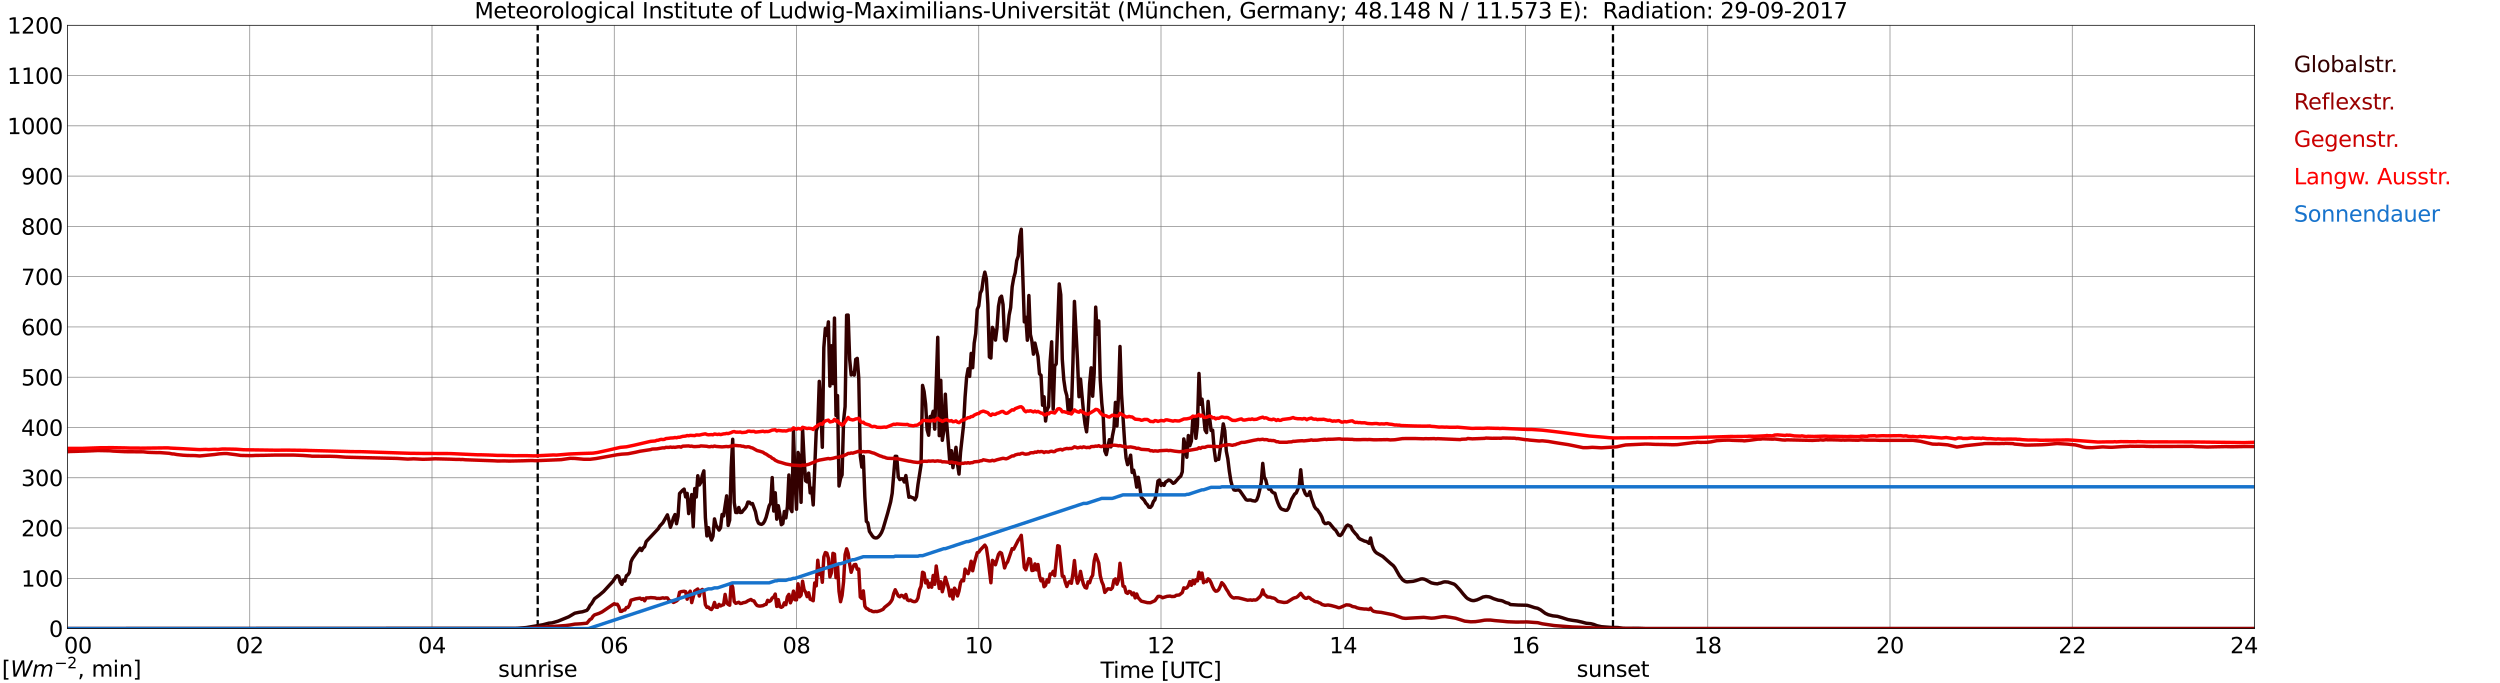
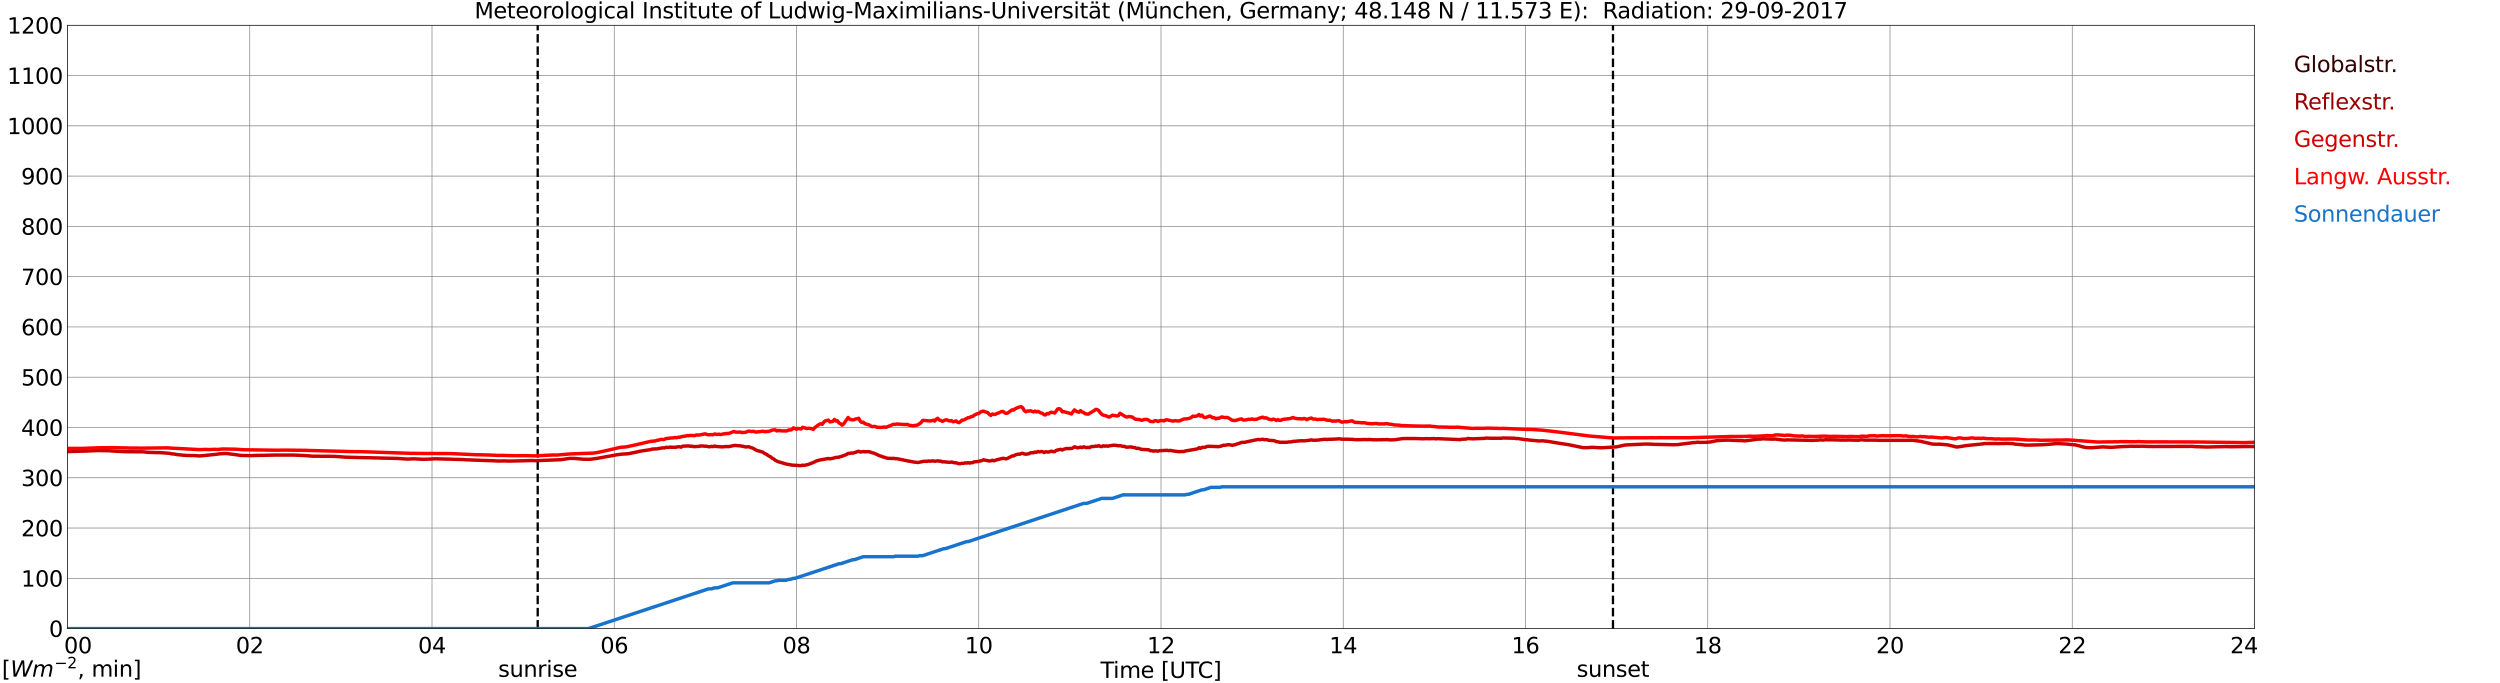
<svg xmlns="http://www.w3.org/2000/svg" xmlns:xlink="http://www.w3.org/1999/xlink" width="1085.4pt" height="296.64pt" viewBox="0 0 1085.4 296.64" version="1.1">
  <defs>
    <style type="text/css">*{stroke-linejoin: round; stroke-linecap: butt}</style>
  </defs>
  <g id="figure_1">
    <g id="patch_1">
-       <path d="M 0 296.64  L 1085.4 296.64  L 1085.4 0  L 0 0  z " style="fill: #ffffff" />
+       <path d="M 0 296.64  L 1085.4 0  L 0 0  z " style="fill: #ffffff" />
    </g>
    <g id="axes_1">
      <g id="patch_2">
        <path d="M 29.306 272.909  L 978.814 272.909  L 978.814 10.976  L 29.306 10.976  z " style="fill: #ffffff" />
      </g>
      <g id="patch_3">
        <path d="M 978.814 272.909  L 978.814 272.909  L 978.814 10.976  L 978.814 10.976  z " clip-path="url(#p7b0b3e6c1b)" style="fill: #d3d3d3; opacity: 0.25; stroke: #d3d3d3; stroke-linejoin: miter" />
      </g>
      <g id="matplotlib.axis_1">
        <g id="xtick_1">
          <g id="line2d_1">
            <path d="M 29.306 272.909  L 29.306 10.976  " clip-path="url(#p7b0b3e6c1b)" style="fill: none; stroke: #808080; stroke-width: 0.3; stroke-linecap: square" />
          </g>
          <g id="line2d_2" />
          <g id="text_1">
            <g transform="translate(18.733 283.627) scale(0.095 -0.095)">
              <defs>
                <path id="DejaVuSans-20" transform="scale(0.016)" />
                <path id="DejaVuSans-30" d="M 2034 4250  Q 1547 4250 1301 3770  Q 1056 3291 1056 2328  Q 1056 1369 1301 889  Q 1547 409 2034 409  Q 2525 409 2770 889  Q 3016 1369 3016 2328  Q 3016 3291 2770 3770  Q 2525 4250 2034 4250  z M 2034 4750  Q 2819 4750 3233 4129  Q 3647 3509 3647 2328  Q 3647 1150 3233 529  Q 2819 -91 2034 -91  Q 1250 -91 836 529  Q 422 1150 422 2328  Q 422 3509 836 4129  Q 1250 4750 2034 4750  z " transform="scale(0.016)" />
              </defs>
              <use xlink:href="#DejaVuSans-20" />
              <use xlink:href="#DejaVuSans-20" transform="translate(31.787 0)" />
              <use xlink:href="#DejaVuSans-20" transform="translate(63.574 0)" />
              <use xlink:href="#DejaVuSans-30" transform="translate(95.361 0)" />
              <use xlink:href="#DejaVuSans-30" transform="translate(158.984 0)" />
            </g>
          </g>
        </g>
        <g id="xtick_2">
          <g id="line2d_3">
            <path d="M 108.431 272.909  L 108.431 10.976  " clip-path="url(#p7b0b3e6c1b)" style="fill: none; stroke: #808080; stroke-width: 0.3; stroke-linecap: square" />
          </g>
          <g id="line2d_4" />
          <g id="text_2">
            <g transform="translate(102.387 283.627) scale(0.095 -0.095)">
              <defs>
                <path id="DejaVuSans-32" d="M 1228 531  L 3431 531  L 3431 0  L 469 0  L 469 531  Q 828 903 1448 1529  Q 2069 2156 2228 2338  Q 2531 2678 2651 2914  Q 2772 3150 2772 3378  Q 2772 3750 2511 3984  Q 2250 4219 1831 4219  Q 1534 4219 1204 4116  Q 875 4013 500 3803  L 500 4441  Q 881 4594 1212 4672  Q 1544 4750 1819 4750  Q 2544 4750 2975 4387  Q 3406 4025 3406 3419  Q 3406 3131 3298 2873  Q 3191 2616 2906 2266  Q 2828 2175 2409 1742  Q 1991 1309 1228 531  z " transform="scale(0.016)" />
              </defs>
              <use xlink:href="#DejaVuSans-30" />
              <use xlink:href="#DejaVuSans-32" transform="translate(63.623 0)" />
            </g>
          </g>
        </g>
        <g id="xtick_3">
          <g id="line2d_5">
            <path d="M 187.557 272.909  L 187.557 10.976  " clip-path="url(#p7b0b3e6c1b)" style="fill: none; stroke: #808080; stroke-width: 0.3; stroke-linecap: square" />
          </g>
          <g id="line2d_6" />
          <g id="text_3">
            <g transform="translate(181.513 283.627) scale(0.095 -0.095)">
              <defs>
                <path id="DejaVuSans-34" d="M 2419 4116  L 825 1625  L 2419 1625  L 2419 4116  z M 2253 4666  L 3047 4666  L 3047 1625  L 3713 1625  L 3713 1100  L 3047 1100  L 3047 0  L 2419 0  L 2419 1100  L 313 1100  L 313 1709  L 2253 4666  z " transform="scale(0.016)" />
              </defs>
              <use xlink:href="#DejaVuSans-30" />
              <use xlink:href="#DejaVuSans-34" transform="translate(63.623 0)" />
            </g>
          </g>
        </g>
        <g id="xtick_4">
          <g id="line2d_7">
            <path d="M 266.683 272.909  L 266.683 10.976  " clip-path="url(#p7b0b3e6c1b)" style="fill: none; stroke: #808080; stroke-width: 0.3; stroke-linecap: square" />
          </g>
          <g id="line2d_8" />
          <g id="text_4">
            <g transform="translate(260.638 283.627) scale(0.095 -0.095)">
              <defs>
                <path id="DejaVuSans-36" d="M 2113 2584  Q 1688 2584 1439 2293  Q 1191 2003 1191 1497  Q 1191 994 1439 701  Q 1688 409 2113 409  Q 2538 409 2786 701  Q 3034 994 3034 1497  Q 3034 2003 2786 2293  Q 2538 2584 2113 2584  z M 3366 4563  L 3366 3988  Q 3128 4100 2886 4159  Q 2644 4219 2406 4219  Q 1781 4219 1451 3797  Q 1122 3375 1075 2522  Q 1259 2794 1537 2939  Q 1816 3084 2150 3084  Q 2853 3084 3261 2657  Q 3669 2231 3669 1497  Q 3669 778 3244 343  Q 2819 -91 2113 -91  Q 1303 -91 875 529  Q 447 1150 447 2328  Q 447 3434 972 4092  Q 1497 4750 2381 4750  Q 2619 4750 2861 4703  Q 3103 4656 3366 4563  z " transform="scale(0.016)" />
              </defs>
              <use xlink:href="#DejaVuSans-30" />
              <use xlink:href="#DejaVuSans-36" transform="translate(63.623 0)" />
            </g>
          </g>
        </g>
        <g id="xtick_5">
          <g id="line2d_9">
            <path d="M 345.808 272.909  L 345.808 10.976  " clip-path="url(#p7b0b3e6c1b)" style="fill: none; stroke: #808080; stroke-width: 0.3; stroke-linecap: square" />
          </g>
          <g id="line2d_10" />
          <g id="text_5">
            <g transform="translate(339.764 283.627) scale(0.095 -0.095)">
              <defs>
                <path id="DejaVuSans-38" d="M 2034 2216  Q 1584 2216 1326 1975  Q 1069 1734 1069 1313  Q 1069 891 1326 650  Q 1584 409 2034 409  Q 2484 409 2743 651  Q 3003 894 3003 1313  Q 3003 1734 2745 1975  Q 2488 2216 2034 2216  z M 1403 2484  Q 997 2584 770 2862  Q 544 3141 544 3541  Q 544 4100 942 4425  Q 1341 4750 2034 4750  Q 2731 4750 3128 4425  Q 3525 4100 3525 3541  Q 3525 3141 3298 2862  Q 3072 2584 2669 2484  Q 3125 2378 3379 2068  Q 3634 1759 3634 1313  Q 3634 634 3220 271  Q 2806 -91 2034 -91  Q 1263 -91 848 271  Q 434 634 434 1313  Q 434 1759 690 2068  Q 947 2378 1403 2484  z M 1172 3481  Q 1172 3119 1398 2916  Q 1625 2713 2034 2713  Q 2441 2713 2670 2916  Q 2900 3119 2900 3481  Q 2900 3844 2670 4047  Q 2441 4250 2034 4250  Q 1625 4250 1398 4047  Q 1172 3844 1172 3481  z " transform="scale(0.016)" />
              </defs>
              <use xlink:href="#DejaVuSans-30" />
              <use xlink:href="#DejaVuSans-38" transform="translate(63.623 0)" />
            </g>
          </g>
        </g>
        <g id="xtick_6">
          <g id="line2d_11">
            <path d="M 424.934 272.909  L 424.934 10.976  " clip-path="url(#p7b0b3e6c1b)" style="fill: none; stroke: #808080; stroke-width: 0.3; stroke-linecap: square" />
          </g>
          <g id="line2d_12" />
          <g id="text_6">
            <g transform="translate(418.89 283.627) scale(0.095 -0.095)">
              <defs>
                <path id="DejaVuSans-31" d="M 794 531  L 1825 531  L 1825 4091  L 703 3866  L 703 4441  L 1819 4666  L 2450 4666  L 2450 531  L 3481 531  L 3481 0  L 794 0  L 794 531  z " transform="scale(0.016)" />
              </defs>
              <use xlink:href="#DejaVuSans-31" />
              <use xlink:href="#DejaVuSans-30" transform="translate(63.623 0)" />
            </g>
          </g>
        </g>
        <g id="xtick_7">
          <g id="line2d_13">
            <path d="M 504.06 272.909  L 504.06 10.976  " clip-path="url(#p7b0b3e6c1b)" style="fill: none; stroke: #808080; stroke-width: 0.3; stroke-linecap: square" />
          </g>
          <g id="line2d_14" />
          <g id="text_7">
            <g transform="translate(498.015 283.627) scale(0.095 -0.095)">
              <use xlink:href="#DejaVuSans-31" />
              <use xlink:href="#DejaVuSans-32" transform="translate(63.623 0)" />
            </g>
          </g>
        </g>
        <g id="xtick_8">
          <g id="line2d_15">
            <path d="M 583.185 272.909  L 583.185 10.976  " clip-path="url(#p7b0b3e6c1b)" style="fill: none; stroke: #808080; stroke-width: 0.3; stroke-linecap: square" />
          </g>
          <g id="line2d_16" />
          <g id="text_8">
            <g transform="translate(577.141 283.627) scale(0.095 -0.095)">
              <use xlink:href="#DejaVuSans-31" />
              <use xlink:href="#DejaVuSans-34" transform="translate(63.623 0)" />
            </g>
          </g>
        </g>
        <g id="xtick_9">
          <g id="line2d_17">
            <path d="M 662.311 272.909  L 662.311 10.976  " clip-path="url(#p7b0b3e6c1b)" style="fill: none; stroke: #808080; stroke-width: 0.3; stroke-linecap: square" />
          </g>
          <g id="line2d_18" />
          <g id="text_9">
            <g transform="translate(656.267 283.627) scale(0.095 -0.095)">
              <use xlink:href="#DejaVuSans-31" />
              <use xlink:href="#DejaVuSans-36" transform="translate(63.623 0)" />
            </g>
          </g>
        </g>
        <g id="xtick_10">
          <g id="line2d_19">
            <path d="M 741.437 272.909  L 741.437 10.976  " clip-path="url(#p7b0b3e6c1b)" style="fill: none; stroke: #808080; stroke-width: 0.3; stroke-linecap: square" />
          </g>
          <g id="line2d_20" />
          <g id="text_10">
            <g transform="translate(735.392 283.627) scale(0.095 -0.095)">
              <use xlink:href="#DejaVuSans-31" />
              <use xlink:href="#DejaVuSans-38" transform="translate(63.623 0)" />
            </g>
          </g>
        </g>
        <g id="xtick_11">
          <g id="line2d_21">
            <path d="M 820.562 272.909  L 820.562 10.976  " clip-path="url(#p7b0b3e6c1b)" style="fill: none; stroke: #808080; stroke-width: 0.3; stroke-linecap: square" />
          </g>
          <g id="line2d_22" />
          <g id="text_11">
            <g transform="translate(814.518 283.627) scale(0.095 -0.095)">
              <use xlink:href="#DejaVuSans-32" />
              <use xlink:href="#DejaVuSans-30" transform="translate(63.623 0)" />
            </g>
          </g>
        </g>
        <g id="xtick_12">
          <g id="line2d_23">
            <path d="M 899.688 272.909  L 899.688 10.976  " clip-path="url(#p7b0b3e6c1b)" style="fill: none; stroke: #808080; stroke-width: 0.3; stroke-linecap: square" />
          </g>
          <g id="line2d_24" />
          <g id="text_12">
            <g transform="translate(893.644 283.627) scale(0.095 -0.095)">
              <use xlink:href="#DejaVuSans-32" />
              <use xlink:href="#DejaVuSans-32" transform="translate(63.623 0)" />
            </g>
          </g>
        </g>
        <g id="xtick_13">
          <g id="line2d_25">
-             <path d="M 978.814 272.909  L 978.814 10.976  " clip-path="url(#p7b0b3e6c1b)" style="fill: none; stroke: #808080; stroke-width: 0.3; stroke-linecap: square" />
-           </g>
+             </g>
          <g id="line2d_26" />
          <g id="text_13">
            <g transform="translate(968.241 283.627) scale(0.095 -0.095)">
              <use xlink:href="#DejaVuSans-32" />
              <use xlink:href="#DejaVuSans-34" transform="translate(63.623 0)" />
              <use xlink:href="#DejaVuSans-20" transform="translate(127.246 0)" />
              <use xlink:href="#DejaVuSans-20" transform="translate(159.033 0)" />
              <use xlink:href="#DejaVuSans-20" transform="translate(190.82 0)" />
            </g>
          </g>
        </g>
        <g id="text_14">
          <g transform="translate(477.806 294.322) scale(0.095 -0.095)">
            <defs>
              <path id="DejaVuSans-54" d="M -19 4666  L 3928 4666  L 3928 4134  L 2272 4134  L 2272 0  L 1638 0  L 1638 4134  L -19 4134  L -19 4666  z " transform="scale(0.016)" />
              <path id="DejaVuSans-69" d="M 603 3500  L 1178 3500  L 1178 0  L 603 0  L 603 3500  z M 603 4863  L 1178 4863  L 1178 4134  L 603 4134  L 603 4863  z " transform="scale(0.016)" />
              <path id="DejaVuSans-6d" d="M 3328 2828  Q 3544 3216 3844 3400  Q 4144 3584 4550 3584  Q 5097 3584 5394 3201  Q 5691 2819 5691 2113  L 5691 0  L 5113 0  L 5113 2094  Q 5113 2597 4934 2840  Q 4756 3084 4391 3084  Q 3944 3084 3684 2787  Q 3425 2491 3425 1978  L 3425 0  L 2847 0  L 2847 2094  Q 2847 2600 2669 2842  Q 2491 3084 2119 3084  Q 1678 3084 1418 2786  Q 1159 2488 1159 1978  L 1159 0  L 581 0  L 581 3500  L 1159 3500  L 1159 2956  Q 1356 3278 1631 3431  Q 1906 3584 2284 3584  Q 2666 3584 2933 3390  Q 3200 3197 3328 2828  z " transform="scale(0.016)" />
              <path id="DejaVuSans-65" d="M 3597 1894  L 3597 1613  L 953 1613  Q 991 1019 1311 708  Q 1631 397 2203 397  Q 2534 397 2845 478  Q 3156 559 3463 722  L 3463 178  Q 3153 47 2828 -22  Q 2503 -91 2169 -91  Q 1331 -91 842 396  Q 353 884 353 1716  Q 353 2575 817 3079  Q 1281 3584 2069 3584  Q 2775 3584 3186 3129  Q 3597 2675 3597 1894  z M 3022 2063  Q 3016 2534 2758 2815  Q 2500 3097 2075 3097  Q 1594 3097 1305 2825  Q 1016 2553 972 2059  L 3022 2063  z " transform="scale(0.016)" />
              <path id="DejaVuSans-5b" d="M 550 4863  L 1875 4863  L 1875 4416  L 1125 4416  L 1125 -397  L 1875 -397  L 1875 -844  L 550 -844  L 550 4863  z " transform="scale(0.016)" />
              <path id="DejaVuSans-55" d="M 556 4666  L 1191 4666  L 1191 1831  Q 1191 1081 1462 751  Q 1734 422 2344 422  Q 2950 422 3222 751  Q 3494 1081 3494 1831  L 3494 4666  L 4128 4666  L 4128 1753  Q 4128 841 3676 375  Q 3225 -91 2344 -91  Q 1459 -91 1007 375  Q 556 841 556 1753  L 556 4666  z " transform="scale(0.016)" />
              <path id="DejaVuSans-43" d="M 4122 4306  L 4122 3641  Q 3803 3938 3442 4084  Q 3081 4231 2675 4231  Q 1875 4231 1450 3742  Q 1025 3253 1025 2328  Q 1025 1406 1450 917  Q 1875 428 2675 428  Q 3081 428 3442 575  Q 3803 722 4122 1019  L 4122 359  Q 3791 134 3420 21  Q 3050 -91 2638 -91  Q 1578 -91 968 557  Q 359 1206 359 2328  Q 359 3453 968 4101  Q 1578 4750 2638 4750  Q 3056 4750 3426 4639  Q 3797 4528 4122 4306  z " transform="scale(0.016)" />
              <path id="DejaVuSans-5d" d="M 1947 4863  L 1947 -844  L 622 -844  L 622 -397  L 1369 -397  L 1369 4416  L 622 4416  L 622 4863  L 1947 4863  z " transform="scale(0.016)" />
            </defs>
            <use xlink:href="#DejaVuSans-54" />
            <use xlink:href="#DejaVuSans-69" transform="translate(57.959 0)" />
            <use xlink:href="#DejaVuSans-6d" transform="translate(85.742 0)" />
            <use xlink:href="#DejaVuSans-65" transform="translate(183.154 0)" />
            <use xlink:href="#DejaVuSans-20" transform="translate(244.678 0)" />
            <use xlink:href="#DejaVuSans-5b" transform="translate(276.465 0)" />
            <use xlink:href="#DejaVuSans-55" transform="translate(315.479 0)" />
            <use xlink:href="#DejaVuSans-54" transform="translate(388.672 0)" />
            <use xlink:href="#DejaVuSans-43" transform="translate(443.881 0)" />
            <use xlink:href="#DejaVuSans-5d" transform="translate(513.705 0)" />
          </g>
        </g>
      </g>
      <g id="matplotlib.axis_2">
        <g id="ytick_1">
          <g id="line2d_27">
            <path d="M 29.306 272.909  L 978.814 272.909  " clip-path="url(#p7b0b3e6c1b)" style="fill: none; stroke: #808080; stroke-width: 0.3; stroke-linecap: square" />
          </g>
          <g id="line2d_28" />
          <g id="text_15">
            <g transform="translate(21.261 276.518) scale(0.095 -0.095)">
              <use xlink:href="#DejaVuSans-30" />
            </g>
          </g>
        </g>
        <g id="ytick_2">
          <g id="line2d_29">
            <path d="M 29.306 251.081  L 978.814 251.081  " clip-path="url(#p7b0b3e6c1b)" style="fill: none; stroke: #808080; stroke-width: 0.3; stroke-linecap: square" />
          </g>
          <g id="line2d_30" />
          <g id="text_16">
            <g transform="translate(9.173 254.69) scale(0.095 -0.095)">
              <use xlink:href="#DejaVuSans-31" />
              <use xlink:href="#DejaVuSans-30" transform="translate(63.623 0)" />
              <use xlink:href="#DejaVuSans-30" transform="translate(127.246 0)" />
            </g>
          </g>
        </g>
        <g id="ytick_3">
          <g id="line2d_31">
            <path d="M 29.306 229.253  L 978.814 229.253  " clip-path="url(#p7b0b3e6c1b)" style="fill: none; stroke: #808080; stroke-width: 0.3; stroke-linecap: square" />
          </g>
          <g id="line2d_32" />
          <g id="text_17">
            <g transform="translate(9.173 232.863) scale(0.095 -0.095)">
              <use xlink:href="#DejaVuSans-32" />
              <use xlink:href="#DejaVuSans-30" transform="translate(63.623 0)" />
              <use xlink:href="#DejaVuSans-30" transform="translate(127.246 0)" />
            </g>
          </g>
        </g>
        <g id="ytick_4">
          <g id="line2d_33">
            <path d="M 29.306 207.426  L 978.814 207.426  " clip-path="url(#p7b0b3e6c1b)" style="fill: none; stroke: #808080; stroke-width: 0.3; stroke-linecap: square" />
          </g>
          <g id="line2d_34" />
          <g id="text_18">
            <g transform="translate(9.173 211.035) scale(0.095 -0.095)">
              <defs>
                <path id="DejaVuSans-33" d="M 2597 2516  Q 3050 2419 3304 2112  Q 3559 1806 3559 1356  Q 3559 666 3084 287  Q 2609 -91 1734 -91  Q 1441 -91 1130 -33  Q 819 25 488 141  L 488 750  Q 750 597 1062 519  Q 1375 441 1716 441  Q 2309 441 2620 675  Q 2931 909 2931 1356  Q 2931 1769 2642 2001  Q 2353 2234 1838 2234  L 1294 2234  L 1294 2753  L 1863 2753  Q 2328 2753 2575 2939  Q 2822 3125 2822 3475  Q 2822 3834 2567 4026  Q 2313 4219 1838 4219  Q 1578 4219 1281 4162  Q 984 4106 628 3988  L 628 4550  Q 988 4650 1302 4700  Q 1616 4750 1894 4750  Q 2613 4750 3031 4423  Q 3450 4097 3450 3541  Q 3450 3153 3228 2886  Q 3006 2619 2597 2516  z " transform="scale(0.016)" />
              </defs>
              <use xlink:href="#DejaVuSans-33" />
              <use xlink:href="#DejaVuSans-30" transform="translate(63.623 0)" />
              <use xlink:href="#DejaVuSans-30" transform="translate(127.246 0)" />
            </g>
          </g>
        </g>
        <g id="ytick_5">
          <g id="line2d_35">
            <path d="M 29.306 185.598  L 978.814 185.598  " clip-path="url(#p7b0b3e6c1b)" style="fill: none; stroke: #808080; stroke-width: 0.3; stroke-linecap: square" />
          </g>
          <g id="line2d_36" />
          <g id="text_19">
            <g transform="translate(9.173 189.207) scale(0.095 -0.095)">
              <use xlink:href="#DejaVuSans-34" />
              <use xlink:href="#DejaVuSans-30" transform="translate(63.623 0)" />
              <use xlink:href="#DejaVuSans-30" transform="translate(127.246 0)" />
            </g>
          </g>
        </g>
        <g id="ytick_6">
          <g id="line2d_37">
            <path d="M 29.306 163.77  L 978.814 163.77  " clip-path="url(#p7b0b3e6c1b)" style="fill: none; stroke: #808080; stroke-width: 0.3; stroke-linecap: square" />
          </g>
          <g id="line2d_38" />
          <g id="text_20">
            <g transform="translate(9.173 167.379) scale(0.095 -0.095)">
              <defs>
                <path id="DejaVuSans-35" d="M 691 4666  L 3169 4666  L 3169 4134  L 1269 4134  L 1269 2991  Q 1406 3038 1543 3061  Q 1681 3084 1819 3084  Q 2600 3084 3056 2656  Q 3513 2228 3513 1497  Q 3513 744 3044 326  Q 2575 -91 1722 -91  Q 1428 -91 1123 -41  Q 819 9 494 109  L 494 744  Q 775 591 1075 516  Q 1375 441 1709 441  Q 2250 441 2565 725  Q 2881 1009 2881 1497  Q 2881 1984 2565 2268  Q 2250 2553 1709 2553  Q 1456 2553 1204 2497  Q 953 2441 691 2322  L 691 4666  z " transform="scale(0.016)" />
              </defs>
              <use xlink:href="#DejaVuSans-35" />
              <use xlink:href="#DejaVuSans-30" transform="translate(63.623 0)" />
              <use xlink:href="#DejaVuSans-30" transform="translate(127.246 0)" />
            </g>
          </g>
        </g>
        <g id="ytick_7">
          <g id="line2d_39">
            <path d="M 29.306 141.942  L 978.814 141.942  " clip-path="url(#p7b0b3e6c1b)" style="fill: none; stroke: #808080; stroke-width: 0.3; stroke-linecap: square" />
          </g>
          <g id="line2d_40" />
          <g id="text_21">
            <g transform="translate(9.173 145.551) scale(0.095 -0.095)">
              <use xlink:href="#DejaVuSans-36" />
              <use xlink:href="#DejaVuSans-30" transform="translate(63.623 0)" />
              <use xlink:href="#DejaVuSans-30" transform="translate(127.246 0)" />
            </g>
          </g>
        </g>
        <g id="ytick_8">
          <g id="line2d_41">
            <path d="M 29.306 120.114  L 978.814 120.114  " clip-path="url(#p7b0b3e6c1b)" style="fill: none; stroke: #808080; stroke-width: 0.3; stroke-linecap: square" />
          </g>
          <g id="line2d_42" />
          <g id="text_22">
            <g transform="translate(9.173 123.724) scale(0.095 -0.095)">
              <defs>
                <path id="DejaVuSans-37" d="M 525 4666  L 3525 4666  L 3525 4397  L 1831 0  L 1172 0  L 2766 4134  L 525 4134  L 525 4666  z " transform="scale(0.016)" />
              </defs>
              <use xlink:href="#DejaVuSans-37" />
              <use xlink:href="#DejaVuSans-30" transform="translate(63.623 0)" />
              <use xlink:href="#DejaVuSans-30" transform="translate(127.246 0)" />
            </g>
          </g>
        </g>
        <g id="ytick_9">
          <g id="line2d_43">
            <path d="M 29.306 98.287  L 978.814 98.287  " clip-path="url(#p7b0b3e6c1b)" style="fill: none; stroke: #808080; stroke-width: 0.3; stroke-linecap: square" />
          </g>
          <g id="line2d_44" />
          <g id="text_23">
            <g transform="translate(9.173 101.896) scale(0.095 -0.095)">
              <use xlink:href="#DejaVuSans-38" />
              <use xlink:href="#DejaVuSans-30" transform="translate(63.623 0)" />
              <use xlink:href="#DejaVuSans-30" transform="translate(127.246 0)" />
            </g>
          </g>
        </g>
        <g id="ytick_10">
          <g id="line2d_45">
            <path d="M 29.306 76.459  L 978.814 76.459  " clip-path="url(#p7b0b3e6c1b)" style="fill: none; stroke: #808080; stroke-width: 0.3; stroke-linecap: square" />
          </g>
          <g id="line2d_46" />
          <g id="text_24">
            <g transform="translate(9.173 80.068) scale(0.095 -0.095)">
              <defs>
                <path id="DejaVuSans-39" d="M 703 97  L 703 672  Q 941 559 1184 500  Q 1428 441 1663 441  Q 2288 441 2617 861  Q 2947 1281 2994 2138  Q 2813 1869 2534 1725  Q 2256 1581 1919 1581  Q 1219 1581 811 2004  Q 403 2428 403 3163  Q 403 3881 828 4315  Q 1253 4750 1959 4750  Q 2769 4750 3195 4129  Q 3622 3509 3622 2328  Q 3622 1225 3098 567  Q 2575 -91 1691 -91  Q 1453 -91 1209 -44  Q 966 3 703 97  z M 1959 2075  Q 2384 2075 2632 2365  Q 2881 2656 2881 3163  Q 2881 3666 2632 3958  Q 2384 4250 1959 4250  Q 1534 4250 1286 3958  Q 1038 3666 1038 3163  Q 1038 2656 1286 2365  Q 1534 2075 1959 2075  z " transform="scale(0.016)" />
              </defs>
              <use xlink:href="#DejaVuSans-39" />
              <use xlink:href="#DejaVuSans-30" transform="translate(63.623 0)" />
              <use xlink:href="#DejaVuSans-30" transform="translate(127.246 0)" />
            </g>
          </g>
        </g>
        <g id="ytick_11">
          <g id="line2d_47">
            <path d="M 29.306 54.631  L 978.814 54.631  " clip-path="url(#p7b0b3e6c1b)" style="fill: none; stroke: #808080; stroke-width: 0.3; stroke-linecap: square" />
          </g>
          <g id="line2d_48" />
          <g id="text_25">
            <g transform="translate(3.128 58.24) scale(0.095 -0.095)">
              <use xlink:href="#DejaVuSans-31" />
              <use xlink:href="#DejaVuSans-30" transform="translate(63.623 0)" />
              <use xlink:href="#DejaVuSans-30" transform="translate(127.246 0)" />
              <use xlink:href="#DejaVuSans-30" transform="translate(190.869 0)" />
            </g>
          </g>
        </g>
        <g id="ytick_12">
          <g id="line2d_49">
            <path d="M 29.306 32.803  L 978.814 32.803  " clip-path="url(#p7b0b3e6c1b)" style="fill: none; stroke: #808080; stroke-width: 0.3; stroke-linecap: square" />
          </g>
          <g id="line2d_50" />
          <g id="text_26">
            <g transform="translate(3.128 36.413) scale(0.095 -0.095)">
              <use xlink:href="#DejaVuSans-31" />
              <use xlink:href="#DejaVuSans-31" transform="translate(63.623 0)" />
              <use xlink:href="#DejaVuSans-30" transform="translate(127.246 0)" />
              <use xlink:href="#DejaVuSans-30" transform="translate(190.869 0)" />
            </g>
          </g>
        </g>
        <g id="ytick_13">
          <g id="line2d_51">
            <path d="M 29.306 10.976  L 978.814 10.976  " clip-path="url(#p7b0b3e6c1b)" style="fill: none; stroke: #808080; stroke-width: 0.3; stroke-linecap: square" />
          </g>
          <g id="line2d_52" />
          <g id="text_27">
            <g transform="translate(3.128 14.585) scale(0.095 -0.095)">
              <use xlink:href="#DejaVuSans-31" />
              <use xlink:href="#DejaVuSans-32" transform="translate(63.623 0)" />
              <use xlink:href="#DejaVuSans-30" transform="translate(127.246 0)" />
              <use xlink:href="#DejaVuSans-30" transform="translate(190.869 0)" />
            </g>
          </g>
        </g>
      </g>
      <g id="line2d_53">
        <path d="M 233.45 272.909  L 233.45 10.976  " clip-path="url(#p7b0b3e6c1b)" style="fill: none; stroke-dasharray: 3.7,1.6; stroke-dashoffset: 0; stroke: #000000" />
      </g>
      <g id="line2d_54">
        <path d="M 700.291 272.909  L 700.291 10.976  " clip-path="url(#p7b0b3e6c1b)" style="fill: none; stroke-dasharray: 3.7,1.6; stroke-dashoffset: 0; stroke: #000000" />
      </g>
      <g id="line2d_55">
-         <path d="M 29.306 272.909  L 224.482 272.808  L 228.439 272.47  L 235.692 271.243  L 238.329 270.545  L 239.648 270.44  L 242.286 269.678  L 246.901 267.797  L 249.539 266.232  L 251.517 265.808  L 252.836 265.618  L 254.814 264.983  L 255.473 264.136  L 256.133 262.89  L 256.792 262.148  L 258.111 259.95  L 260.089 258.468  L 262.067 256.798  L 266.023 252.482  L 267.342 250.494  L 268.002 249.924  L 268.661 250.367  L 269.32 252.757  L 269.98 253.709  L 270.639 251.828  L 271.298 252.271  L 271.958 249.966  L 272.617 249.542  L 273.277 248.527  L 273.936 243.959  L 274.595 242.498  L 276.573 239.707  L 277.892 238.015  L 278.552 239.03  L 279.211 237.91  L 279.87 237.338  L 280.53 235.16  L 285.805 229.513  L 286.464 228.391  L 287.783 226.974  L 289.761 223.528  L 290.42 225.959  L 291.08 228.919  L 291.739 227.06  L 292.399 224.774  L 293.058 223.399  L 293.717 227.376  L 294.377 224.161  L 295.036 214.262  L 296.355 212.867  L 297.014 212.359  L 297.674 215.744  L 298.333 214.199  L 298.992 222.978  L 300.311 214.729  L 300.971 228.688  L 301.63 212.105  L 302.289 215.786  L 302.949 206.544  L 303.608 210.562  L 304.267 209.504  L 304.927 206.395  L 305.586 204.429  L 306.246 224.755  L 306.905 232.685  L 307.564 229.09  L 308.224 232.431  L 308.883 234.461  L 309.543 232.77  L 310.202 225.283  L 310.861 227.989  L 312.18 230.148  L 312.839 229.111  L 313.499 223.379  L 314.158 223.993  L 315.477 215.277  L 316.136 228.138  L 316.796 225.811  L 317.455 202.968  L 318.114 190.721  L 318.774 218.198  L 319.433 222.491  L 320.093 222.533  L 320.752 220.332  L 321.411 222.533  L 322.071 222.428  L 322.73 221.539  L 323.39 220.863  L 324.049 219.911  L 324.708 217.986  L 325.368 218.049  L 326.027 218.789  L 326.686 218.621  L 328.005 222.216  L 328.665 225.577  L 329.324 227.145  L 329.983 227.503  L 330.643 227.651  L 331.302 227.291  L 331.961 226.276  L 332.621 224.606  L 333.94 219.592  L 334.599 218.451  L 335.258 207.347  L 335.918 221.878  L 336.577 213.945  L 337.236 225.409  L 337.896 219.551  L 338.555 223.294  L 339.215 227.8  L 339.874 227.313  L 340.533 222.068  L 341.193 224.859  L 341.852 219.931  L 342.512 206.225  L 343.171 220.734  L 343.83 222.131  L 344.49 186.977  L 345.149 207.79  L 345.808 221.116  L 346.468 196.433  L 347.127 198.505  L 347.787 218.091  L 348.446 186.133  L 349.105 199.648  L 349.765 208.764  L 350.424 209.228  L 351.083 205.422  L 351.743 213.987  L 352.402 211.957  L 353.062 219.234  L 354.38 186.977  L 355.04 185.118  L 355.699 165.573  L 356.359 176.91  L 357.018 194.191  L 357.677 150.852  L 358.337 142.582  L 358.996 145.566  L 359.655 139.749  L 360.315 167.625  L 360.974 150.112  L 361.634 166.546  L 362.293 138.077  L 362.952 180.401  L 363.612 171.75  L 364.271 211.005  L 364.93 207.685  L 365.59 206.205  L 366.249 182.62  L 366.909 176.531  L 367.568 136.83  L 368.227 136.787  L 368.887 155.949  L 369.546 162.781  L 370.206 161.744  L 370.865 162.866  L 371.524 156.012  L 372.184 155.591  L 372.843 164.324  L 373.502 197.935  L 374.162 202.798  L 374.821 198.147  L 375.481 215.7  L 376.14 226.339  L 376.799 226.996  L 377.459 230.696  L 378.777 232.728  L 379.437 233.383  L 380.096 233.553  L 380.756 233.51  L 381.415 233.023  L 382.074 232.263  L 382.734 231.183  L 383.393 229.555  L 385.371 222.849  L 386.69 217.859  L 387.349 214.157  L 388.668 198.103  L 389.328 198.147  L 389.987 206.987  L 390.646 208.214  L 391.306 207.853  L 391.965 207.875  L 392.624 209.272  L 393.284 206.459  L 394.603 215.893  L 395.262 215.681  L 395.921 216.019  L 396.581 216.187  L 397.24 216.99  L 397.899 215.637  L 398.559 210.307  L 399.878 201.868  L 400.537 167.328  L 401.196 169.973  L 401.856 175.45  L 402.515 186.576  L 403.175 188.966  L 403.834 180.844  L 404.493 181.204  L 405.153 178.56  L 405.812 186.322  L 407.131 146.452  L 407.79 189.136  L 408.45 165.108  L 409.109 191.166  L 409.768 187.041  L 410.428 171.137  L 411.087 184.524  L 412.406 201.128  L 413.065 195.671  L 413.725 203.032  L 415.043 194.211  L 415.703 201.445  L 416.362 205.823  L 417.022 196.433  L 418.34 184.567  L 419 172.342  L 419.659 163.84  L 420.318 160.094  L 420.978 163.416  L 421.637 153.432  L 422.297 159.651  L 422.956 148.99  L 423.615 144.804  L 424.275 134.355  L 424.934 132.831  L 425.593 127.311  L 426.253 125.916  L 426.912 121.051  L 427.572 118.152  L 428.231 120.988  L 428.89 132.155  L 429.55 154.978  L 430.209 155.443  L 430.869 142.139  L 431.528 143.577  L 432.187 147.659  L 432.847 142.582  L 433.506 133.002  L 434.165 129.363  L 434.825 128.581  L 435.484 132.24  L 436.144 147.131  L 436.803 147.954  L 437.462 143.258  L 438.122 136.872  L 438.781 133.571  L 439.44 124.541  L 440.1 120.754  L 440.759 118.386  L 441.419 113.182  L 442.078 111.193  L 442.737 102.628  L 443.397 99.54  L 444.716 139.749  L 445.375 137.76  L 446.034 147.722  L 446.694 128.306  L 447.353 145.205  L 448.012 148.146  L 448.672 153.771  L 449.331 148.949  L 450.65 154.829  L 451.309 162.316  L 451.969 162.93  L 452.628 175.937  L 453.287 172.278  L 453.947 182.791  L 454.606 177.84  L 455.266 176.55  L 455.925 157.008  L 456.584 148.399  L 457.244 177.65  L 457.903 158.889  L 458.563 158.001  L 459.881 123.271  L 460.541 127.988  L 461.2 155.949  L 461.859 164.874  L 462.519 169.443  L 463.178 171.792  L 463.838 179.279  L 464.497 173.568  L 465.156 178.2  L 465.816 157.811  L 466.475 130.865  L 467.794 156.183  L 468.453 172.237  L 469.113 164.58  L 470.431 179.025  L 471.091 184.249  L 471.75 187.486  L 472.409 180.147  L 473.069 166.695  L 473.728 159.693  L 474.388 172.025  L 475.047 162.083  L 475.706 133.34  L 476.366 145.12  L 477.025 139.347  L 477.685 164.896  L 478.344 174.944  L 479.003 181.394  L 479.663 195.82  L 480.322 197.385  L 481.641 190.891  L 482.3 194.021  L 482.96 189.348  L 483.619 186.006  L 484.278 174.71  L 484.938 184.947  L 485.597 171.896  L 486.256 150.429  L 486.916 171.157  L 488.235 191.419  L 488.894 198.801  L 489.553 201.742  L 490.213 199.965  L 490.872 197.616  L 491.532 205.125  L 492.191 204.132  L 492.85 207.177  L 493.51 211.492  L 494.169 207.22  L 494.828 211.027  L 495.488 215.871  L 496.807 217.224  L 497.466 218.429  L 498.125 219.086  L 498.785 220.164  L 499.444 220.291  L 500.103 219.507  L 500.763 217.752  L 501.422 216.949  L 502.082 213.945  L 502.741 208.849  L 503.4 208.384  L 504.06 210.774  L 504.719 209.949  L 505.379 210.73  L 506.038 209.272  L 506.697 208.912  L 507.357 208.384  L 508.016 208.552  L 509.335 209.842  L 509.994 209.547  L 511.972 207.262  L 512.632 206.753  L 513.291 204.872  L 513.95 190.574  L 514.61 193.853  L 515.269 198.526  L 515.929 189.092  L 516.588 193.493  L 517.247 191.504  L 517.907 181.226  L 518.566 181.776  L 519.226 190.299  L 519.885 184.524  L 520.544 162.146  L 521.204 175.535  L 521.863 173.293  L 523.182 186.702  L 523.841 187.824  L 524.501 174.267  L 525.16 181.374  L 525.819 186.894  L 526.479 186.766  L 527.138 195.058  L 527.797 199.965  L 528.457 199.351  L 529.116 199.437  L 529.776 194.909  L 531.094 184.037  L 531.754 187.041  L 532.413 195.839  L 533.073 199.203  L 533.732 204.597  L 534.391 208.805  L 535.051 211.344  L 535.71 212.677  L 536.369 212.845  L 537.688 212.655  L 538.348 213.12  L 540.985 216.949  L 541.644 217.161  L 542.963 217.054  L 543.623 217.351  L 544.941 217.562  L 545.601 217.097  L 546.26 215.406  L 546.919 212.655  L 547.579 209.418  L 548.238 201.192  L 548.898 207.135  L 549.557 208.403  L 550.216 211.195  L 550.876 212.38  L 551.535 212.276  L 552.195 213.437  L 552.854 213.945  L 553.513 214.157  L 554.173 216.569  L 554.832 218.387  L 555.491 219.867  L 556.151 220.841  L 556.81 221.179  L 558.129 221.581  L 558.788 221.496  L 559.448 220.607  L 560.766 216.759  L 562.085 214.517  L 562.745 214.05  L 563.404 212.548  L 564.063 210.625  L 564.723 203.961  L 565.382 210.436  L 566.042 212.655  L 566.701 214.347  L 567.36 215.131  L 568.02 214.939  L 568.679 213.481  L 569.338 216.146  L 570.657 219.889  L 571.317 220.863  L 571.976 221.328  L 573.295 223.294  L 573.954 224.606  L 574.613 226.595  L 575.273 227.313  L 575.932 227.291  L 576.592 226.974  L 577.251 227.208  L 579.229 229.64  L 579.889 230.168  L 581.207 232.305  L 581.867 232.517  L 582.526 231.923  L 584.504 228.391  L 585.164 227.948  L 586.482 228.603  L 587.142 230.063  L 588.46 231.67  L 589.12 232.327  L 589.779 233.425  L 590.439 234.018  L 591.757 234.61  L 592.417 234.926  L 593.076 235.055  L 593.736 235.393  L 594.395 235.9  L 595.054 233.573  L 595.714 236.766  L 596.373 238.48  L 597.032 239.495  L 597.692 240.089  L 600.329 241.59  L 603.626 244.531  L 604.945 245.609  L 605.604 246.475  L 607.582 249.987  L 608.901 251.657  L 609.561 252.166  L 610.22 252.504  L 610.879 252.631  L 613.517 252.397  L 614.836 252.059  L 616.814 251.382  L 617.473 251.319  L 618.133 251.404  L 618.792 251.616  L 621.429 253.054  L 622.748 253.349  L 624.067 253.497  L 624.726 253.266  L 625.386 253.159  L 626.705 252.694  L 627.364 252.609  L 628.683 252.716  L 631.32 253.604  L 631.98 254.111  L 633.958 256.269  L 635.276 257.917  L 636.595 259.4  L 637.255 259.928  L 638.573 260.563  L 639.233 260.731  L 639.892 260.775  L 641.211 260.456  L 642.53 259.886  L 643.848 259.208  L 645.167 258.976  L 646.486 259.125  L 647.145 259.336  L 648.464 259.928  L 650.442 260.563  L 651.761 260.753  L 652.42 260.943  L 653.739 261.598  L 655.058 261.958  L 655.717 262.466  L 659.014 262.678  L 662.97 262.783  L 664.289 263.163  L 666.267 263.82  L 667.586 264.095  L 668.905 264.793  L 670.883 266.273  L 672.202 266.887  L 674.18 267.373  L 676.158 267.585  L 678.136 268.155  L 680.774 269.002  L 682.752 269.34  L 684.73 269.615  L 686.708 270.058  L 688.686 270.589  L 690.664 270.778  L 691.983 271.117  L 693.302 271.645  L 695.28 272.09  L 699.896 272.448  L 701.215 272.407  L 702.533 272.47  L 704.511 272.787  L 706.49 272.83  L 711.105 272.787  L 714.402 272.909  L 978.154 272.909  L 978.154 272.909  " clip-path="url(#p7b0b3e6c1b)" style="fill: none; stroke: #330000; stroke-width: 1.5; stroke-linecap: square" />
-       </g>
+         </g>
      <g id="line2d_56">
-         <path d="M 29.306 272.909  L 229.757 272.909  L 230.417 272.64  L 245.583 271.584  L 247.561 271.328  L 249.539 270.97  L 250.858 270.907  L 252.176 270.822  L 254.814 270.569  L 256.133 268.982  L 256.792 268.644  L 257.451 267.585  L 258.111 266.972  L 260.089 266.295  L 261.408 265.662  L 266.023 262.51  L 266.683 262.108  L 267.342 262.403  L 268.002 262.34  L 268.661 263.418  L 269.32 265.428  L 269.98 265.407  L 270.639 264.857  L 271.298 264.815  L 271.958 263.756  L 272.617 263.756  L 273.277 262.741  L 273.936 260.585  L 275.914 260.013  L 277.892 259.675  L 278.552 260.225  L 279.211 259.886  L 279.87 260.838  L 280.53 259.611  L 281.849 259.548  L 282.508 259.443  L 284.486 259.592  L 285.145 259.845  L 285.805 259.782  L 286.464 259.845  L 287.783 259.548  L 288.442 259.718  L 289.102 259.57  L 289.761 259.611  L 290.42 260.563  L 291.08 261.008  L 291.739 261.093  L 292.399 261.558  L 293.717 260.901  L 294.377 260.332  L 295.036 257.158  L 295.696 256.883  L 297.014 256.693  L 297.674 256.883  L 298.333 260.161  L 298.992 257.752  L 299.652 256.651  L 300.311 261.622  L 301.63 256.588  L 302.949 255.719  L 303.608 258.767  L 304.267 256.396  L 304.927 255.912  L 305.586 257.116  L 306.246 262.53  L 306.905 263.693  L 307.564 263.588  L 308.224 264.306  L 308.883 264.645  L 309.543 263.652  L 310.202 261.558  L 310.861 263.63  L 311.521 263.693  L 312.18 262.403  L 312.839 263.08  L 313.499 262.722  L 314.158 262.53  L 314.818 258.068  L 315.477 261.707  L 316.136 262.383  L 316.796 262.763  L 317.455 253.329  L 318.114 254.979  L 318.774 261.198  L 319.433 261.938  L 320.752 261.473  L 321.411 262.023  L 322.071 261.938  L 322.73 261.641  L 323.39 261.558  L 324.049 261.303  L 324.708 260.838  L 326.027 260.268  L 326.686 260.775  L 327.346 260.901  L 328.005 262.065  L 328.665 262.87  L 329.324 263.08  L 329.983 263.143  L 331.302 262.934  L 331.961 262.53  L 332.621 262.383  L 333.28 260.626  L 333.94 261.157  L 334.599 260.755  L 335.258 259.633  L 335.918 259.21  L 336.577 257.92  L 337.236 263.291  L 337.896 260.332  L 338.555 263.355  L 339.215 263.673  L 339.874 263.291  L 340.533 261.726  L 341.193 262.53  L 341.852 259.105  L 342.512 258.068  L 343.171 261.726  L 343.83 260.076  L 344.49 256.651  L 345.149 260.373  L 345.808 260.436  L 346.468 253.478  L 347.127 259.125  L 347.787 258.406  L 348.446 252.358  L 349.105 256.058  L 349.765 257.095  L 350.424 259.042  L 351.083 257.348  L 351.743 260.142  L 352.402 260.415  L 353.062 260.818  L 353.721 253.076  L 354.38 254.366  L 355.04 243.241  L 355.699 249.374  L 356.359 246.964  L 357.018 252.801  L 357.677 241.782  L 358.337 239.899  L 358.996 240.174  L 359.655 242.374  L 360.315 250.474  L 360.974 248.678  L 361.634 240.237  L 362.293 240.556  L 362.952 250.793  L 363.612 245.251  L 364.271 256.756  L 364.93 261.24  L 365.59 258.555  L 366.249 252.548  L 366.909 240.746  L 367.568 238.27  L 368.227 240.259  L 368.887 244.932  L 369.546 248.466  L 370.206 246.414  L 370.865 245.166  L 371.524 245.061  L 372.184 247.154  L 372.843 247.069  L 373.502 259.188  L 374.162 259.823  L 374.821 256.525  L 375.481 263.165  L 376.14 264.16  L 376.799 264.37  L 377.459 265.005  L 378.118 265.09  L 378.777 265.47  L 379.437 265.577  L 380.096 265.45  L 380.756 265.533  L 382.074 265.153  L 383.393 264.54  L 384.053 263.693  L 386.031 262.128  L 386.69 261.368  L 387.349 260.288  L 388.009 257.708  L 388.668 256.038  L 389.987 258.723  L 390.646 259.105  L 391.306 258.47  L 391.965 258.66  L 392.624 259.57  L 393.284 258.11  L 393.943 260.415  L 394.603 260.775  L 395.262 260.5  L 395.921 260.923  L 396.581 261.176  L 397.24 261.22  L 397.899 260.882  L 398.559 259.611  L 399.218 256.038  L 399.878 254.515  L 400.537 248.444  L 401.196 248.824  L 401.856 253.076  L 402.515 251.998  L 403.175 254.958  L 403.834 253.246  L 404.493 254.958  L 405.153 249.841  L 405.812 253.689  L 406.471 245.738  L 407.79 255.466  L 408.45 252.589  L 409.109 256.905  L 409.768 254.366  L 410.428 250.623  L 411.746 255.086  L 412.406 258.745  L 413.065 256.206  L 413.725 260.076  L 414.384 255.361  L 415.043 256.376  L 415.703 258.745  L 416.362 256.608  L 417.022 253.013  L 417.681 251.786  L 418.34 252.166  L 419 247.091  L 419.659 248.593  L 420.318 249.058  L 420.978 246.964  L 421.637 243.664  L 422.297 247.809  L 422.956 244.637  L 424.275 239.962  L 424.934 239.75  L 425.593 238.779  L 427.572 236.664  L 428.231 237.784  L 428.89 242.036  L 430.209 253.013  L 430.869 243.284  L 431.528 243.898  L 432.187 245.207  L 433.506 240.702  L 434.165 239.814  L 434.825 240.217  L 435.484 243.009  L 436.144 246.582  L 436.803 244.806  L 437.462 243.939  L 438.781 240.132  L 439.44 238.185  L 440.1 238.441  L 442.078 234.549  L 442.737 233.66  L 443.397 232.412  L 444.716 246.392  L 445.375 247.386  L 446.034 245.188  L 446.694 242.522  L 447.353 242.797  L 448.012 247.704  L 448.672 247.578  L 449.331 244.827  L 449.991 247.429  L 450.65 245.081  L 451.309 250.073  L 451.969 252.188  L 452.628 251.363  L 453.287 254.726  L 453.947 254.154  L 454.606 251.723  L 455.266 252.716  L 455.925 249.206  L 456.584 249.354  L 457.244 248.043  L 457.903 249.946  L 459.222 236.917  L 459.881 237.17  L 461.2 250.158  L 461.859 250.243  L 462.519 252.801  L 463.178 254.641  L 463.838 253.013  L 464.497 252.399  L 465.156 253.246  L 465.816 249.058  L 466.475 243.367  L 467.134 249.987  L 467.794 253.203  L 468.453 251.681  L 469.113 248.064  L 469.772 251.299  L 470.431 253.753  L 471.091 255.043  L 471.75 255.318  L 472.409 252.611  L 473.069 253.013  L 473.728 250.876  L 474.388 249.776  L 475.047 243.559  L 475.706 240.767  L 477.025 244.448  L 477.685 249.924  L 478.344 252.504  L 479.003 254.028  L 479.663 257.202  L 480.981 255.636  L 481.641 255.656  L 482.3 255.89  L 482.96 255.169  L 483.619 251.871  L 484.278 251.341  L 484.938 253.648  L 485.597 251.828  L 486.256 244.552  L 487.575 254.473  L 488.235 254.704  L 488.894 257.243  L 489.553 257.623  L 490.213 256.756  L 490.872 257.009  L 491.532 258.236  L 492.191 257.455  L 492.85 259.592  L 493.51 257.878  L 494.169 259.526  L 495.488 260.986  L 498.125 261.641  L 499.444 261.685  L 501.422 260.797  L 502.741 258.956  L 503.4 258.893  L 504.06 259.105  L 504.719 259.526  L 506.697 258.913  L 508.016 258.786  L 508.675 258.998  L 509.994 258.935  L 510.654 258.448  L 511.972 258.321  L 513.291 257.284  L 513.95 255.213  L 514.61 255.425  L 515.269 255.233  L 515.929 254.325  L 516.588 252.463  L 517.247 254.113  L 517.907 251.998  L 518.566 253.414  L 519.226 251.723  L 519.885 252.21  L 520.544 248.444  L 521.204 251.173  L 521.863 248.804  L 522.522 252.991  L 523.182 252.336  L 523.841 252.548  L 524.501 251.299  L 525.16 251.786  L 525.819 253.054  L 526.479 254.748  L 527.138 256.016  L 527.797 256.671  L 528.457 256.588  L 529.116 255.994  L 529.776 254.641  L 530.435 252.971  L 531.094 253.604  L 531.754 254.556  L 532.413 255.783  L 533.073 256.734  L 533.732 257.961  L 534.391 258.85  L 535.051 259.38  L 535.71 259.655  L 536.369 259.507  L 537.688 259.57  L 539.007 259.886  L 541.644 260.585  L 542.963 260.458  L 543.623 260.626  L 544.282 260.436  L 544.941 260.543  L 545.601 260.351  L 546.919 259.146  L 547.579 258.236  L 548.238 256.101  L 548.898 258.068  L 549.557 258.511  L 550.216 259.188  L 551.535 259.273  L 552.195 259.548  L 552.854 259.633  L 553.513 259.867  L 554.832 261.093  L 557.47 261.578  L 558.788 261.451  L 561.426 259.801  L 562.085 259.526  L 562.745 259.4  L 563.404 258.978  L 564.723 257.603  L 566.042 259.273  L 566.701 259.738  L 567.36 259.76  L 568.02 259.317  L 568.679 259.592  L 569.338 260.225  L 569.998 260.543  L 570.657 261.028  L 571.317 261.262  L 571.976 261.303  L 572.635 261.685  L 573.295 261.897  L 573.954 262.447  L 575.273 262.805  L 576.592 262.658  L 577.91 262.89  L 579.889 263.418  L 581.207 263.863  L 581.867 263.756  L 584.504 262.595  L 585.823 262.7  L 586.482 262.934  L 587.142 263.313  L 588.46 263.547  L 589.12 263.885  L 590.439 264.202  L 592.417 264.435  L 593.076 264.413  L 594.395 264.645  L 595.054 264.031  L 595.714 264.963  L 596.373 265.407  L 597.692 265.682  L 599.67 265.872  L 604.945 266.93  L 608.901 268.327  L 610.22 268.473  L 618.133 268.03  L 621.429 268.39  L 622.748 268.305  L 626.045 267.777  L 627.364 267.692  L 629.342 267.967  L 631.98 268.41  L 635.936 269.68  L 638.573 269.956  L 640.552 269.892  L 642.53 269.617  L 644.508 269.257  L 645.827 269.194  L 647.145 269.213  L 649.123 269.447  L 652.42 269.722  L 654.399 269.934  L 658.355 270.082  L 662.97 270.019  L 664.289 270.102  L 665.608 270.209  L 667.586 270.335  L 669.564 270.822  L 674.839 271.603  L 676.817 271.752  L 682.752 272.217  L 686.049 272.324  L 695.28 272.804  L 711.105 272.909  L 978.154 272.909  L 978.154 272.909  " clip-path="url(#p7b0b3e6c1b)" style="fill: none; stroke: #990000; stroke-width: 1.5; stroke-linecap: square" />
-       </g>
+         </g>
      <g id="line2d_57">
        <path d="M 29.306 196.11  L 30.625 196.016  L 33.262 195.953  L 34.581 195.9  L 36.559 195.859  L 39.856 195.721  L 42.493 195.599  L 47.768 195.711  L 49.087 195.844  L 54.362 196.108  L 62.275 196.169  L 64.253 196.385  L 68.209 196.514  L 69.528 196.509  L 73.484 196.808  L 74.803 197.084  L 75.462 197.094  L 76.781 197.343  L 79.419 197.629  L 81.397 197.747  L 84.694 197.795  L 86.672 197.961  L 93.266 197.313  L 95.244 197.04  L 97.222 196.905  L 98.541 196.911  L 99.86 197.09  L 102.497 197.417  L 104.475 197.723  L 109.091 197.819  L 111.069 197.719  L 114.366 197.686  L 118.982 197.581  L 127.553 197.577  L 131.51 197.738  L 134.807 197.963  L 135.466 198.07  L 138.104 198.07  L 141.4 198.101  L 143.379 198.099  L 146.016 198.184  L 149.972 198.481  L 155.907 198.633  L 168.435 198.939  L 170.413 198.976  L 172.391 199.024  L 177.007 199.317  L 179.645 199.199  L 183.601 199.406  L 184.92 199.371  L 186.238 199.336  L 188.876 199.19  L 195.47 199.356  L 198.107 199.458  L 199.426 199.439  L 200.085 199.522  L 200.745 199.476  L 202.063 199.611  L 214.592 200.063  L 215.91 200.146  L 219.207 200.122  L 221.186 200.181  L 227.12 200.052  L 229.757 199.967  L 231.076 199.934  L 232.395 200.013  L 233.714 199.969  L 243.604 199.568  L 247.561 198.987  L 249.539 199.039  L 253.495 199.397  L 256.133 199.408  L 258.77 199.087  L 268.002 197.415  L 269.98 197.173  L 272.617 197.007  L 275.914 196.361  L 277.892 195.903  L 282.508 195.198  L 283.167 194.964  L 285.145 194.885  L 287.783 194.429  L 288.442 194.486  L 289.102 194.22  L 290.42 194.259  L 291.08 194.087  L 291.739 194.222  L 292.399 194.148  L 293.058 194.22  L 294.377 193.98  L 295.036 193.958  L 295.696 194.15  L 296.355 193.716  L 298.992 193.598  L 299.652 193.753  L 300.311 193.685  L 300.971 193.866  L 301.63 193.908  L 302.949 193.825  L 303.608 193.807  L 304.267 193.593  L 306.905 193.768  L 307.564 193.934  L 308.224 193.958  L 308.883 193.796  L 309.543 193.916  L 310.202 193.639  L 310.861 193.829  L 313.499 194.028  L 315.477 193.844  L 316.136 193.947  L 318.774 193.406  L 319.433 193.408  L 320.752 193.532  L 321.411 193.534  L 322.071 193.731  L 322.73 193.75  L 323.39 193.995  L 324.049 194.045  L 324.708 193.947  L 325.368 194.043  L 326.027 194.344  L 326.686 194.486  L 328.665 195.604  L 329.983 195.94  L 331.302 196.37  L 331.961 196.881  L 332.621 197.147  L 333.94 198.066  L 334.599 198.358  L 335.258 198.961  L 335.918 199.253  L 336.577 199.834  L 337.896 200.471  L 339.215 200.825  L 341.193 201.436  L 343.83 201.927  L 347.787 202.176  L 348.446 201.938  L 349.105 202.056  L 351.083 201.602  L 353.721 200.532  L 354.38 200.153  L 355.699 199.762  L 359.655 199.052  L 360.315 199.205  L 361.634 198.965  L 362.952 198.598  L 364.271 198.496  L 364.93 198.197  L 365.59 198.088  L 367.568 197.291  L 368.227 196.833  L 368.887 196.876  L 369.546 196.651  L 370.206 196.752  L 372.843 195.911  L 373.502 196.261  L 374.821 196.055  L 375.481 196.158  L 376.799 196.093  L 377.459 196.134  L 378.777 196.599  L 379.437 196.739  L 380.756 197.348  L 382.074 197.946  L 382.734 198.112  L 383.393 198.404  L 384.053 198.531  L 384.712 198.81  L 385.371 198.963  L 386.69 199.017  L 387.349 199.05  L 388.009 198.972  L 388.668 199.164  L 389.328 199.116  L 394.603 200.218  L 395.262 200.294  L 396.581 200.576  L 398.559 200.803  L 401.196 200.246  L 402.515 200.305  L 403.175 200.137  L 403.834 200.216  L 405.153 200.096  L 405.812 200.264  L 407.131 200.074  L 407.79 200.22  L 408.45 200.183  L 409.109 200.539  L 409.768 200.484  L 412.406 200.744  L 413.065 200.587  L 414.384 200.912  L 415.043 200.923  L 416.362 201.329  L 417.022 201.29  L 417.681 201.133  L 418.34 201.17  L 419 200.958  L 419.659 201.067  L 420.318 200.853  L 420.978 201.069  L 421.637 200.886  L 422.297 200.849  L 422.956 200.506  L 424.275 200.397  L 424.934 200.364  L 425.593 200.072  L 426.253 200.024  L 426.912 199.62  L 429.55 200.139  L 430.209 200.076  L 430.869 199.834  L 431.528 200.07  L 432.847 199.605  L 435.484 198.961  L 436.803 199.223  L 437.462 198.998  L 439.44 197.946  L 440.1 197.968  L 440.759 197.509  L 442.078 197.169  L 442.737 197.195  L 443.397 196.889  L 444.056 196.793  L 444.716 197.09  L 445.375 197.197  L 446.694 197.005  L 447.353 196.61  L 448.012 196.54  L 448.672 196.59  L 449.331 196.25  L 449.991 196.378  L 450.65 196.014  L 451.309 196.215  L 451.969 196.031  L 452.628 196.097  L 453.287 196.488  L 453.947 196.138  L 455.266 196.293  L 455.925 196.007  L 456.584 195.887  L 457.244 196.095  L 457.903 196.071  L 458.563 195.54  L 459.881 195.204  L 460.541 195.078  L 461.2 195.385  L 461.859 195.03  L 463.178 194.687  L 463.838 194.798  L 464.497 194.687  L 465.156 194.744  L 465.816 194.447  L 466.475 193.993  L 467.134 194.172  L 467.794 194.466  L 469.113 194.139  L 469.772 194.331  L 470.431 193.995  L 471.75 194.346  L 472.409 194.213  L 473.069 194.357  L 473.728 193.894  L 475.047 193.846  L 475.706 193.667  L 476.366 193.755  L 477.025 193.484  L 477.685 193.825  L 478.344 193.901  L 479.003 193.556  L 479.663 193.696  L 480.322 193.595  L 480.981 193.744  L 481.641 193.561  L 482.96 193.364  L 483.619 193.27  L 484.938 193.401  L 485.597 193.58  L 486.256 193.454  L 487.575 193.825  L 488.235 193.77  L 488.894 194.132  L 489.553 194.146  L 490.872 194.036  L 492.85 194.41  L 493.51 194.7  L 494.169 194.586  L 495.488 195.073  L 498.785 195.289  L 499.444 195.715  L 500.103 195.658  L 500.763 195.887  L 501.422 195.726  L 502.741 195.87  L 503.4 195.687  L 506.697 195.499  L 507.357 195.663  L 508.016 195.549  L 509.994 195.881  L 511.972 196.103  L 513.291 196.016  L 513.95 196.066  L 514.61 195.807  L 519.885 194.892  L 520.544 194.388  L 521.204 194.682  L 521.863 194.215  L 523.182 194.204  L 523.841 193.905  L 524.501 193.764  L 525.819 193.788  L 528.457 193.888  L 529.116 193.927  L 530.435 193.606  L 531.094 193.285  L 531.754 193.358  L 533.073 193.078  L 533.732 193.076  L 535.051 193.351  L 535.71 193.135  L 536.369 193.067  L 537.029 192.746  L 537.688 192.594  L 539.007 192.072  L 540.326 192.039  L 544.282 191.166  L 545.601 190.943  L 546.26 190.777  L 546.919 190.889  L 548.238 190.701  L 548.898 190.906  L 549.557 190.852  L 550.216 190.915  L 550.876 191.21  L 551.535 191.159  L 552.195 191.284  L 552.854 191.262  L 553.513 191.424  L 554.173 191.788  L 554.832 191.771  L 555.491 192.019  L 558.788 192.013  L 559.448 191.886  L 560.766 191.832  L 561.426 191.603  L 562.085 191.616  L 563.404 191.463  L 565.382 191.338  L 566.042 191.428  L 568.679 191.131  L 569.338 190.976  L 569.998 191.144  L 571.976 191.098  L 573.295 190.915  L 575.273 190.708  L 575.932 190.828  L 576.592 190.71  L 578.57 190.697  L 581.207 190.535  L 581.867 190.55  L 582.526 190.692  L 585.164 190.69  L 586.482 190.751  L 587.142 190.736  L 587.801 190.865  L 590.439 190.893  L 591.757 190.828  L 593.076 190.828  L 593.736 190.874  L 594.395 190.799  L 596.373 190.943  L 598.351 190.93  L 601.648 190.878  L 602.307 190.854  L 603.626 190.998  L 605.604 190.911  L 608.901 190.426  L 610.22 190.398  L 611.539 190.385  L 614.836 190.404  L 618.133 190.511  L 618.792 190.439  L 620.111 190.481  L 622.748 190.413  L 623.408 190.542  L 624.067 190.439  L 633.958 190.86  L 634.617 190.692  L 636.595 190.629  L 637.255 190.365  L 639.233 190.533  L 644.508 190.323  L 645.167 190.184  L 647.805 190.295  L 650.442 190.262  L 651.761 190.278  L 652.42 190.158  L 657.695 190.265  L 658.355 190.426  L 659.014 190.391  L 662.311 190.904  L 662.97 190.911  L 664.289 191.092  L 665.608 191.205  L 668.246 191.459  L 669.564 191.373  L 672.202 191.644  L 674.839 192.102  L 677.477 192.528  L 680.774 193.024  L 682.752 193.421  L 687.368 194.37  L 689.346 194.346  L 691.324 194.204  L 695.28 194.429  L 701.874 194.001  L 704.511 193.427  L 705.83 193.176  L 714.402 192.779  L 716.38 192.821  L 718.358 192.921  L 723.633 193.01  L 726.271 193.1  L 728.249 193.037  L 735.502 192.126  L 736.162 192.118  L 736.821 191.982  L 738.14 192.065  L 740.777 192.052  L 742.756 191.856  L 745.393 191.317  L 748.031 191.14  L 750.668 191.074  L 751.987 191.166  L 753.965 191.234  L 756.602 191.312  L 757.262 191.419  L 759.899 191.122  L 763.196 190.662  L 764.515 190.64  L 765.174 190.511  L 769.79 190.675  L 770.449 190.583  L 772.428 190.819  L 773.746 190.998  L 775.065 191.079  L 775.725 190.965  L 786.934 191.203  L 788.912 191.094  L 789.572 191.094  L 790.231 190.946  L 791.55 191.072  L 792.868 190.869  L 793.528 190.965  L 794.847 190.939  L 798.143 191.018  L 799.462 191.105  L 800.122 191.026  L 800.781 191.092  L 802.759 191.02  L 804.078 191.074  L 806.715 191.14  L 808.034 190.952  L 809.353 191.046  L 810.672 191.098  L 813.969 191.083  L 815.947 191.17  L 830.453 191.166  L 833.75 191.583  L 839.025 192.807  L 841.003 192.877  L 841.663 192.805  L 845.619 193.133  L 849.575 194.093  L 851.553 193.805  L 853.531 193.473  L 860.785 192.72  L 861.444 192.585  L 865.4 192.559  L 868.038 192.594  L 869.357 192.526  L 870.016 192.572  L 870.675 192.484  L 873.972 192.598  L 874.632 192.799  L 877.269 193.015  L 879.247 193.235  L 880.566 193.246  L 886.5 193.098  L 889.138 192.928  L 893.094 192.559  L 897.71 192.829  L 899.029 192.98  L 901.007 193.159  L 902.985 193.63  L 904.304 194.041  L 905.622 194.285  L 906.941 194.353  L 908.26 194.377  L 912.876 194.025  L 915.513 194.161  L 916.832 194.198  L 918.151 194.111  L 920.129 193.969  L 921.448 193.884  L 924.085 193.801  L 924.745 193.729  L 926.723 193.77  L 928.701 193.74  L 930.679 193.737  L 931.998 193.812  L 934.635 193.857  L 950.46 193.801  L 951.779 193.777  L 953.098 193.912  L 958.373 194.073  L 961.67 193.988  L 966.285 193.897  L 968.923 193.96  L 974.198 193.875  L 978.154 193.873  L 978.154 193.873  " clip-path="url(#p7b0b3e6c1b)" style="fill: none; stroke: #cc0000; stroke-width: 1.5; stroke-linecap: square" />
      </g>
      <g id="line2d_58">
        <path d="M 29.306 194.672  L 35.9 194.665  L 43.812 194.379  L 49.087 194.364  L 54.362 194.458  L 56.34 194.523  L 60.297 194.53  L 60.956 194.58  L 62.275 194.562  L 72.825 194.434  L 74.144 194.554  L 78.1 194.741  L 86.672 195.211  L 89.309 195.106  L 90.628 195.189  L 93.266 195.071  L 94.584 195.141  L 96.563 194.927  L 99.2 194.962  L 102.497 195.027  L 105.794 195.261  L 119.641 195.457  L 120.96 195.451  L 124.257 195.416  L 125.575 195.436  L 132.829 195.525  L 134.147 195.58  L 149.313 195.966  L 152.61 196.069  L 157.226 196.112  L 159.863 196.197  L 174.37 196.688  L 178.326 196.817  L 179.645 196.808  L 180.963 196.854  L 195.47 196.922  L 196.788 196.977  L 207.339 197.455  L 208.657 197.452  L 211.954 197.544  L 213.932 197.612  L 215.91 197.712  L 218.548 197.725  L 223.164 197.845  L 229.098 197.841  L 231.076 197.904  L 232.395 197.92  L 234.373 197.813  L 240.308 197.524  L 241.626 197.577  L 246.901 197.127  L 248.22 197.057  L 252.176 196.902  L 257.451 196.734  L 259.43 196.444  L 264.045 195.444  L 269.32 194.228  L 271.958 193.993  L 275.255 193.303  L 282.508 191.603  L 284.486 191.45  L 285.145 191.162  L 285.805 191.129  L 286.464 190.88  L 287.124 190.756  L 287.783 190.834  L 288.442 190.764  L 289.102 190.413  L 290.42 190.282  L 291.08 190.175  L 292.399 190.107  L 293.058 189.948  L 293.717 190.066  L 294.377 189.854  L 295.036 189.854  L 296.355 189.463  L 297.674 189.335  L 298.333 189.079  L 298.992 189.199  L 299.652 189.014  L 301.63 189.129  L 302.289 188.841  L 303.608 188.9  L 304.927 188.584  L 306.246 188.35  L 306.905 188.649  L 307.564 188.774  L 308.883 188.678  L 309.543 188.776  L 310.202 188.414  L 311.521 188.649  L 312.18 188.486  L 312.839 188.695  L 314.158 188.368  L 314.818 188.333  L 315.477 188.154  L 316.136 188.256  L 317.455 187.807  L 318.114 187.479  L 318.774 187.355  L 319.433 187.612  L 320.752 187.632  L 321.411 187.549  L 322.071 187.809  L 323.39 187.691  L 324.049 187.595  L 324.708 187.198  L 325.368 187.189  L 326.027 187.344  L 327.346 187.272  L 328.005 187.608  L 329.983 187.394  L 331.302 187.213  L 331.961 187.449  L 332.621 187.311  L 333.28 187.372  L 333.94 187.257  L 335.258 186.737  L 336.577 186.593  L 337.236 187.106  L 337.896 186.87  L 339.874 187.106  L 340.533 187.045  L 341.193 187.139  L 341.852 186.973  L 342.512 186.648  L 343.171 186.715  L 343.83 186.467  L 344.49 185.761  L 345.808 186.362  L 346.468 185.999  L 347.787 186.27  L 348.446 185.524  L 350.424 186.065  L 351.083 185.927  L 352.402 186.089  L 353.062 186.456  L 353.721 185.663  L 355.699 184.216  L 356.359 183.978  L 357.018 184.216  L 357.677 183.249  L 358.337 182.723  L 359.655 182.407  L 360.315 183.195  L 361.634 182.913  L 362.293 182.088  L 362.952 182.819  L 363.612 182.703  L 364.271 183.668  L 364.93 183.941  L 365.59 184.594  L 366.249 184.076  L 368.227 181.243  L 368.887 182.027  L 370.206 182.326  L 370.865 182.184  L 371.524 181.891  L 372.184 181.8  L 372.843 181.592  L 373.502 182.893  L 374.162 183.419  L 374.821 183.301  L 375.481 183.934  L 377.459 184.522  L 378.118 185.004  L 378.777 185.283  L 379.437 185.104  L 380.096 185.207  L 380.756 185.502  L 382.074 185.552  L 382.734 185.548  L 384.053 185.397  L 384.712 185.506  L 386.69 184.72  L 388.009 184.166  L 388.668 184.273  L 389.328 184.076  L 391.965 184.266  L 393.284 184.327  L 393.943 184.227  L 394.603 184.587  L 396.581 184.904  L 397.24 184.67  L 397.899 184.672  L 398.559 184.41  L 399.878 183.483  L 400.537 182.592  L 401.196 182.522  L 403.834 182.767  L 404.493 182.682  L 405.153 182.415  L 405.812 182.815  L 406.471 181.99  L 407.131 181.61  L 407.79 182.389  L 408.45 182.522  L 409.109 182.963  L 410.428 182.341  L 411.087 182.26  L 411.746 182.605  L 412.406 182.808  L 413.065 182.607  L 413.725 183.105  L 414.384 183.018  L 415.043 182.734  L 415.703 183.293  L 416.362 183.498  L 417.022 183.035  L 417.681 182.393  L 418.34 182.387  L 420.318 181.33  L 420.978 181.313  L 421.637 180.835  L 422.297 180.82  L 422.956 180.243  L 424.275 179.626  L 424.934 179.551  L 425.593 178.921  L 426.912 178.488  L 428.89 179.187  L 429.55 179.942  L 430.209 180.363  L 430.869 179.741  L 431.528 179.914  L 432.187 179.912  L 432.847 179.447  L 433.506 179.327  L 434.825 178.676  L 435.484 178.635  L 436.144 179.189  L 436.803 179.488  L 437.462 179.327  L 439.44 177.917  L 440.1 178.043  L 440.759 177.417  L 442.737 176.657  L 443.397 176.605  L 444.056 177.102  L 444.716 178.266  L 445.375 178.774  L 446.034 178.414  L 446.694 178.519  L 447.353 178.314  L 448.672 178.844  L 449.331 178.482  L 449.991 178.844  L 450.65 178.609  L 451.969 179.322  L 452.628 179.451  L 453.287 180.054  L 453.947 180.147  L 454.606 179.521  L 455.266 179.689  L 455.925 179.128  L 456.584 178.966  L 457.903 179.318  L 459.222 177.548  L 459.881 177.417  L 460.541 177.797  L 461.2 178.803  L 461.859 178.722  L 464.497 179.458  L 465.156 179.726  L 466.475 177.96  L 467.134 178.456  L 467.794 178.794  L 468.453 178.96  L 469.113 178.296  L 469.772 178.87  L 470.431 179.041  L 471.091 179.608  L 472.409 179.831  L 475.047 178.259  L 475.706 177.74  L 476.366 177.829  L 477.025 178.235  L 477.685 179.209  L 478.344 179.879  L 479.003 180.252  L 480.322 180.545  L 480.981 180.927  L 481.641 181.082  L 482.96 180.25  L 484.938 180.604  L 485.597 180.444  L 486.256 179.431  L 488.894 181.04  L 489.553 181.012  L 490.213 180.785  L 490.872 180.988  L 491.532 181.016  L 492.85 181.994  L 494.828 182.162  L 495.488 182.489  L 496.147 182.363  L 496.807 182.103  L 498.125 182.118  L 498.785 182.494  L 499.444 183.002  L 500.103 182.989  L 500.763 183.09  L 501.422 182.59  L 502.082 182.679  L 502.741 182.968  L 504.06 182.548  L 505.379 182.738  L 506.038 182.308  L 506.697 182.28  L 509.335 182.85  L 509.994 182.618  L 511.313 182.762  L 511.972 182.758  L 513.291 182.225  L 513.95 181.915  L 515.269 181.841  L 516.588 181.562  L 517.247 181.219  L 517.907 180.656  L 518.566 180.817  L 519.885 180.532  L 520.544 179.94  L 521.204 180.658  L 521.863 180.235  L 522.522 181.088  L 523.182 181.28  L 523.841 181.151  L 525.16 180.608  L 525.819 180.885  L 526.479 181.424  L 527.138 181.315  L 527.797 181.863  L 528.457 181.557  L 529.116 181.638  L 530.435 181.001  L 531.754 181.302  L 532.413 181.23  L 533.073 181.296  L 535.051 182.5  L 536.369 182.555  L 538.348 181.985  L 539.007 181.876  L 539.666 182.335  L 540.326 182.396  L 542.304 182.003  L 542.963 182.114  L 543.623 181.865  L 544.282 182.134  L 545.601 182.018  L 546.919 181.477  L 548.238 181.119  L 548.898 181.514  L 549.557 181.376  L 550.216 181.61  L 550.876 182.009  L 552.195 182.232  L 552.854 181.955  L 553.513 182.16  L 554.173 182.566  L 554.832 182.169  L 555.491 182.522  L 556.151 182.455  L 556.81 182.116  L 560.107 181.706  L 561.426 181.28  L 562.085 181.59  L 563.404 181.798  L 564.723 181.787  L 565.382 181.948  L 566.042 181.699  L 566.701 181.758  L 567.36 182.217  L 568.02 181.832  L 569.338 181.501  L 569.998 181.88  L 570.657 181.996  L 571.317 181.937  L 571.976 182.195  L 572.635 182.079  L 573.954 182.088  L 574.613 182.003  L 576.592 182.503  L 577.251 182.415  L 578.57 182.891  L 579.229 182.725  L 579.889 182.845  L 581.207 182.603  L 582.526 183.288  L 583.185 183.208  L 583.845 183.002  L 584.504 183.171  L 586.482 182.778  L 587.142 182.719  L 587.801 183.166  L 588.46 183.435  L 589.12 183.345  L 589.779 183.494  L 590.439 183.448  L 591.098 183.579  L 592.417 183.542  L 593.736 183.852  L 595.714 183.976  L 597.032 183.869  L 597.692 183.869  L 599.011 184.105  L 599.67 184.002  L 600.989 184.079  L 601.648 183.941  L 602.307 183.939  L 602.967 184.118  L 604.286 184.242  L 605.604 184.524  L 606.264 184.498  L 606.923 184.594  L 607.582 184.574  L 608.242 184.744  L 614.176 184.949  L 618.133 185.011  L 619.451 184.997  L 620.77 184.949  L 621.429 185.104  L 622.748 185.19  L 624.726 185.417  L 626.045 185.384  L 627.364 185.456  L 628.023 185.417  L 629.342 185.51  L 631.98 185.513  L 632.639 185.443  L 639.233 186.008  L 640.552 185.945  L 642.53 185.927  L 643.848 185.978  L 645.827 185.858  L 649.783 185.978  L 650.442 185.947  L 651.102 186.043  L 652.42 185.969  L 662.97 186.447  L 664.949 186.458  L 669.564 186.763  L 674.18 187.285  L 677.477 187.684  L 686.708 188.87  L 690.005 189.298  L 695.939 189.782  L 698.577 190.027  L 700.555 190.127  L 701.874 190.129  L 705.83 190.088  L 714.402 190.07  L 716.38 190.051  L 719.018 190.064  L 721.655 190.042  L 732.865 190.055  L 749.349 189.573  L 751.327 189.501  L 753.306 189.514  L 758.581 189.466  L 759.24 189.374  L 761.878 189.435  L 766.493 189.188  L 767.153 189.071  L 767.812 189.191  L 768.471 189.149  L 769.131 189.243  L 769.79 189.151  L 770.449 188.892  L 771.768 188.798  L 775.065 189.071  L 775.725 188.892  L 776.384 188.972  L 777.043 188.94  L 779.021 189.254  L 781.659 189.35  L 782.318 189.23  L 783.637 189.461  L 784.296 189.529  L 784.956 189.413  L 787.593 189.492  L 792.209 189.348  L 794.847 189.479  L 796.165 189.424  L 802.1 189.551  L 803.419 189.463  L 805.397 189.551  L 807.375 189.564  L 808.034 189.367  L 809.353 189.396  L 810.672 189.47  L 811.331 189.241  L 813.969 189.158  L 814.628 189.326  L 817.265 189.162  L 819.244 189.223  L 825.178 189.145  L 826.497 189.328  L 827.156 189.239  L 827.816 189.269  L 828.475 189.45  L 829.794 189.546  L 830.453 189.474  L 832.431 189.695  L 833.75 189.468  L 834.409 189.625  L 835.069 189.546  L 837.706 189.828  L 838.366 189.732  L 842.981 190.168  L 844.959 189.955  L 848.916 190.548  L 850.235 190.116  L 851.553 190.168  L 852.213 190.376  L 854.191 190.363  L 856.169 190.105  L 857.488 190.297  L 859.466 190.26  L 860.125 190.393  L 860.785 190.203  L 862.763 190.457  L 864.082 190.433  L 866.719 190.64  L 867.378 190.531  L 869.357 190.666  L 871.335 190.631  L 874.632 190.64  L 875.291 190.64  L 875.95 190.756  L 876.61 190.721  L 877.929 190.882  L 880.566 191.046  L 883.863 191.018  L 885.841 191.155  L 889.797 191.103  L 891.116 191.105  L 893.094 191.057  L 895.072 191.042  L 897.71 190.989  L 899.688 191.103  L 910.898 191.915  L 913.535 191.862  L 915.513 191.834  L 917.491 191.834  L 918.151 191.762  L 918.81 191.845  L 920.788 191.734  L 927.382 191.797  L 928.041 191.714  L 931.998 191.845  L 949.801 191.86  L 955.735 191.917  L 974.198 192.161  L 975.517 192.129  L 976.836 192.087  L 978.154 192.054  L 978.154 192.054  " clip-path="url(#p7b0b3e6c1b)" style="fill: none; stroke: #ff0000; stroke-width: 1.5; stroke-linecap: square" />
      </g>
      <g id="line2d_59">
        <path d="M 29.306 272.909  L 255.473 272.909  L 307.564 255.665  L 308.883 255.665  L 310.202 255.228  L 311.521 255.228  L 318.114 253.046  L 333.94 253.046  L 336.577 252.172  L 337.236 252.172  L 337.896 251.954  L 341.193 251.954  L 342.512 251.518  L 343.171 251.518  L 344.49 251.081  L 345.149 251.081  L 364.271 244.751  L 364.93 244.751  L 370.206 243.005  L 370.865 243.005  L 374.821 241.695  L 388.009 241.695  L 388.668 241.477  L 398.559 241.477  L 399.218 241.259  L 400.537 241.259  L 409.768 238.203  L 410.428 238.203  L 419.659 235.147  L 420.318 235.147  L 470.431 218.558  L 471.75 218.558  L 478.344 216.375  L 482.96 216.375  L 487.575 214.847  L 514.61 214.847  L 515.269 214.629  L 515.929 214.629  L 521.863 212.664  L 522.522 212.664  L 525.819 211.573  L 529.776 211.573  L 530.435 211.355  L 978.154 211.355  L 978.154 211.355  " clip-path="url(#p7b0b3e6c1b)" style="fill: none; stroke: #1773cc; stroke-width: 1.5; stroke-linecap: square" />
      </g>
      <g id="patch_4">
        <path d="M 29.306 272.909  L 29.306 10.976  " style="fill: none; stroke: #000000; stroke-width: 0.3; stroke-linejoin: miter; stroke-linecap: square" />
      </g>
      <g id="patch_5">
        <path d="M 978.814 272.909  L 978.814 10.976  " style="fill: none; stroke: #000000; stroke-width: 0.3; stroke-linejoin: miter; stroke-linecap: square" />
      </g>
      <g id="patch_6">
        <path d="M 29.306 272.909  L 978.814 272.909  " style="fill: none; stroke: #000000; stroke-width: 0.3; stroke-linejoin: miter; stroke-linecap: square" />
      </g>
      <g id="patch_7">
        <path d="M 29.306 10.976  L 978.814 10.976  " style="fill: none; stroke: #000000; stroke-width: 0.3; stroke-linejoin: miter; stroke-linecap: square" />
      </g>
      <g id="text_28">
        <g transform="translate(216.285 293.863) scale(0.095 -0.095)">
          <defs>
            <path id="DejaVuSans-73" d="M 2834 3397  L 2834 2853  Q 2591 2978 2328 3040  Q 2066 3103 1784 3103  Q 1356 3103 1142 2972  Q 928 2841 928 2578  Q 928 2378 1081 2264  Q 1234 2150 1697 2047  L 1894 2003  Q 2506 1872 2764 1633  Q 3022 1394 3022 966  Q 3022 478 2636 193  Q 2250 -91 1575 -91  Q 1294 -91 989 -36  Q 684 19 347 128  L 347 722  Q 666 556 975 473  Q 1284 391 1588 391  Q 1994 391 2212 530  Q 2431 669 2431 922  Q 2431 1156 2273 1281  Q 2116 1406 1581 1522  L 1381 1569  Q 847 1681 609 1914  Q 372 2147 372 2553  Q 372 3047 722 3315  Q 1072 3584 1716 3584  Q 2034 3584 2315 3537  Q 2597 3491 2834 3397  z " transform="scale(0.016)" />
            <path id="DejaVuSans-75" d="M 544 1381  L 544 3500  L 1119 3500  L 1119 1403  Q 1119 906 1312 657  Q 1506 409 1894 409  Q 2359 409 2629 706  Q 2900 1003 2900 1516  L 2900 3500  L 3475 3500  L 3475 0  L 2900 0  L 2900 538  Q 2691 219 2414 64  Q 2138 -91 1772 -91  Q 1169 -91 856 284  Q 544 659 544 1381  z M 1991 3584  L 1991 3584  z " transform="scale(0.016)" />
            <path id="DejaVuSans-6e" d="M 3513 2113  L 3513 0  L 2938 0  L 2938 2094  Q 2938 2591 2744 2837  Q 2550 3084 2163 3084  Q 1697 3084 1428 2787  Q 1159 2491 1159 1978  L 1159 0  L 581 0  L 581 3500  L 1159 3500  L 1159 2956  Q 1366 3272 1645 3428  Q 1925 3584 2291 3584  Q 2894 3584 3203 3211  Q 3513 2838 3513 2113  z " transform="scale(0.016)" />
            <path id="DejaVuSans-72" d="M 2631 2963  Q 2534 3019 2420 3045  Q 2306 3072 2169 3072  Q 1681 3072 1420 2755  Q 1159 2438 1159 1844  L 1159 0  L 581 0  L 581 3500  L 1159 3500  L 1159 2956  Q 1341 3275 1631 3429  Q 1922 3584 2338 3584  Q 2397 3584 2469 3576  Q 2541 3569 2628 3553  L 2631 2963  z " transform="scale(0.016)" />
          </defs>
          <use xlink:href="#DejaVuSans-73" />
          <use xlink:href="#DejaVuSans-75" transform="translate(52.1 0)" />
          <use xlink:href="#DejaVuSans-6e" transform="translate(115.479 0)" />
          <use xlink:href="#DejaVuSans-72" transform="translate(178.857 0)" />
          <use xlink:href="#DejaVuSans-69" transform="translate(219.971 0)" />
          <use xlink:href="#DejaVuSans-73" transform="translate(247.754 0)" />
          <use xlink:href="#DejaVuSans-65" transform="translate(299.854 0)" />
        </g>
      </g>
      <g id="text_29">
        <g transform="translate(684.537 293.863) scale(0.095 -0.095)">
          <defs>
            <path id="DejaVuSans-74" d="M 1172 4494  L 1172 3500  L 2356 3500  L 2356 3053  L 1172 3053  L 1172 1153  Q 1172 725 1289 603  Q 1406 481 1766 481  L 2356 481  L 2356 0  L 1766 0  Q 1100 0 847 248  Q 594 497 594 1153  L 594 3053  L 172 3053  L 172 3500  L 594 3500  L 594 4494  L 1172 4494  z " transform="scale(0.016)" />
          </defs>
          <use xlink:href="#DejaVuSans-73" />
          <use xlink:href="#DejaVuSans-75" transform="translate(52.1 0)" />
          <use xlink:href="#DejaVuSans-6e" transform="translate(115.479 0)" />
          <use xlink:href="#DejaVuSans-73" transform="translate(178.857 0)" />
          <use xlink:href="#DejaVuSans-65" transform="translate(230.957 0)" />
          <use xlink:href="#DejaVuSans-74" transform="translate(292.48 0)" />
        </g>
      </g>
      <g id="text_30">
        <g transform="translate(0.821 293.863) scale(0.095 -0.095)">
          <defs>
            <path id="DejaVuSans-Oblique-57" d="M 616 4666  L 1228 4666  L 1453 697  L 3213 4666  L 3916 4666  L 4147 697  L 5888 4666  L 6528 4666  L 4453 0  L 3659 0  L 3444 3891  L 1697 0  L 903 0  L 616 4666  z " transform="scale(0.016)" />
            <path id="DejaVuSans-Oblique-6d" d="M 5747 2113  L 5338 0  L 4763 0  L 5166 2094  Q 5191 2228 5203 2325  Q 5216 2422 5216 2491  Q 5216 2772 5059 2928  Q 4903 3084 4622 3084  Q 4203 3084 3875 2770  Q 3547 2456 3450 1953  L 3066 0  L 2491 0  L 2900 2094  Q 2925 2209 2937 2307  Q 2950 2406 2950 2484  Q 2950 2769 2794 2926  Q 2638 3084 2363 3084  Q 1938 3084 1609 2770  Q 1281 2456 1184 1953  L 800 0  L 225 0  L 909 3500  L 1484 3500  L 1375 2956  Q 1609 3263 1923 3423  Q 2238 3584 2597 3584  Q 2978 3584 3223 3384  Q 3469 3184 3519 2828  Q 3781 3197 4126 3390  Q 4472 3584 4856 3584  Q 5306 3584 5551 3325  Q 5797 3066 5797 2591  Q 5797 2488 5784 2364  Q 5772 2241 5747 2113  z " transform="scale(0.016)" />
            <path id="DejaVuSans-2212" d="M 678 2272  L 4684 2272  L 4684 1741  L 678 1741  L 678 2272  z " transform="scale(0.016)" />
            <path id="DejaVuSans-2c" d="M 750 794  L 1409 794  L 1409 256  L 897 -744  L 494 -744  L 750 256  L 750 794  z " transform="scale(0.016)" />
          </defs>
          <use xlink:href="#DejaVuSans-5b" transform="translate(0 0.766)" />
          <use xlink:href="#DejaVuSans-Oblique-57" transform="translate(39.014 0.766)" />
          <use xlink:href="#DejaVuSans-Oblique-6d" transform="translate(137.891 0.766)" />
          <use xlink:href="#DejaVuSans-2212" transform="translate(239.953 39.047) scale(0.7)" />
          <use xlink:href="#DejaVuSans-32" transform="translate(298.605 39.047) scale(0.7)" />
          <use xlink:href="#DejaVuSans-2c" transform="translate(345.875 0.766)" />
          <use xlink:href="#DejaVuSans-20" transform="translate(377.663 0.766)" />
          <use xlink:href="#DejaVuSans-6d" transform="translate(409.45 0.766)" />
          <use xlink:href="#DejaVuSans-69" transform="translate(506.862 0.766)" />
          <use xlink:href="#DejaVuSans-6e" transform="translate(534.645 0.766)" />
          <use xlink:href="#DejaVuSans-5d" transform="translate(598.024 0.766)" />
        </g>
      </g>
      <g id="text_31">
        <g style="fill: #330000" transform="translate(995.905 31.291) scale(0.095 -0.095)">
          <defs>
            <path id="DejaVuSans-47" d="M 3809 666  L 3809 1919  L 2778 1919  L 2778 2438  L 4434 2438  L 4434 434  Q 4069 175 3628 42  Q 3188 -91 2688 -91  Q 1594 -91 976 548  Q 359 1188 359 2328  Q 359 3472 976 4111  Q 1594 4750 2688 4750  Q 3144 4750 3555 4637  Q 3966 4525 4313 4306  L 4313 3634  Q 3963 3931 3569 4081  Q 3175 4231 2741 4231  Q 1884 4231 1454 3753  Q 1025 3275 1025 2328  Q 1025 1384 1454 906  Q 1884 428 2741 428  Q 3075 428 3337 486  Q 3600 544 3809 666  z " transform="scale(0.016)" />
            <path id="DejaVuSans-6c" d="M 603 4863  L 1178 4863  L 1178 0  L 603 0  L 603 4863  z " transform="scale(0.016)" />
            <path id="DejaVuSans-6f" d="M 1959 3097  Q 1497 3097 1228 2736  Q 959 2375 959 1747  Q 959 1119 1226 758  Q 1494 397 1959 397  Q 2419 397 2687 759  Q 2956 1122 2956 1747  Q 2956 2369 2687 2733  Q 2419 3097 1959 3097  z M 1959 3584  Q 2709 3584 3137 3096  Q 3566 2609 3566 1747  Q 3566 888 3137 398  Q 2709 -91 1959 -91  Q 1206 -91 779 398  Q 353 888 353 1747  Q 353 2609 779 3096  Q 1206 3584 1959 3584  z " transform="scale(0.016)" />
            <path id="DejaVuSans-62" d="M 3116 1747  Q 3116 2381 2855 2742  Q 2594 3103 2138 3103  Q 1681 3103 1420 2742  Q 1159 2381 1159 1747  Q 1159 1113 1420 752  Q 1681 391 2138 391  Q 2594 391 2855 752  Q 3116 1113 3116 1747  z M 1159 2969  Q 1341 3281 1617 3432  Q 1894 3584 2278 3584  Q 2916 3584 3314 3078  Q 3713 2572 3713 1747  Q 3713 922 3314 415  Q 2916 -91 2278 -91  Q 1894 -91 1617 61  Q 1341 213 1159 525  L 1159 0  L 581 0  L 581 4863  L 1159 4863  L 1159 2969  z " transform="scale(0.016)" />
            <path id="DejaVuSans-61" d="M 2194 1759  Q 1497 1759 1228 1600  Q 959 1441 959 1056  Q 959 750 1161 570  Q 1363 391 1709 391  Q 2188 391 2477 730  Q 2766 1069 2766 1631  L 2766 1759  L 2194 1759  z M 3341 1997  L 3341 0  L 2766 0  L 2766 531  Q 2569 213 2275 61  Q 1981 -91 1556 -91  Q 1019 -91 701 211  Q 384 513 384 1019  Q 384 1609 779 1909  Q 1175 2209 1959 2209  L 2766 2209  L 2766 2266  Q 2766 2663 2505 2880  Q 2244 3097 1772 3097  Q 1472 3097 1187 3025  Q 903 2953 641 2809  L 641 3341  Q 956 3463 1253 3523  Q 1550 3584 1831 3584  Q 2591 3584 2966 3190  Q 3341 2797 3341 1997  z " transform="scale(0.016)" />
            <path id="DejaVuSans-2e" d="M 684 794  L 1344 794  L 1344 0  L 684 0  L 684 794  z " transform="scale(0.016)" />
          </defs>
          <use xlink:href="#DejaVuSans-47" />
          <use xlink:href="#DejaVuSans-6c" transform="translate(77.49 0)" />
          <use xlink:href="#DejaVuSans-6f" transform="translate(105.273 0)" />
          <use xlink:href="#DejaVuSans-62" transform="translate(166.455 0)" />
          <use xlink:href="#DejaVuSans-61" transform="translate(229.932 0)" />
          <use xlink:href="#DejaVuSans-6c" transform="translate(291.211 0)" />
          <use xlink:href="#DejaVuSans-73" transform="translate(318.994 0)" />
          <use xlink:href="#DejaVuSans-74" transform="translate(371.094 0)" />
          <use xlink:href="#DejaVuSans-72" transform="translate(410.303 0)" />
          <use xlink:href="#DejaVuSans-2e" transform="translate(442.291 0)" />
        </g>
      </g>
      <g id="text_32">
        <g style="fill: #990000" transform="translate(995.905 47.531) scale(0.095 -0.095)">
          <defs>
            <path id="DejaVuSans-52" d="M 2841 2188  Q 3044 2119 3236 1894  Q 3428 1669 3622 1275  L 4263 0  L 3584 0  L 2988 1197  Q 2756 1666 2539 1819  Q 2322 1972 1947 1972  L 1259 1972  L 1259 0  L 628 0  L 628 4666  L 2053 4666  Q 2853 4666 3247 4331  Q 3641 3997 3641 3322  Q 3641 2881 3436 2590  Q 3231 2300 2841 2188  z M 1259 4147  L 1259 2491  L 2053 2491  Q 2509 2491 2742 2702  Q 2975 2913 2975 3322  Q 2975 3731 2742 3939  Q 2509 4147 2053 4147  L 1259 4147  z " transform="scale(0.016)" />
            <path id="DejaVuSans-66" d="M 2375 4863  L 2375 4384  L 1825 4384  Q 1516 4384 1395 4259  Q 1275 4134 1275 3809  L 1275 3500  L 2222 3500  L 2222 3053  L 1275 3053  L 1275 0  L 697 0  L 697 3053  L 147 3053  L 147 3500  L 697 3500  L 697 3744  Q 697 4328 969 4595  Q 1241 4863 1831 4863  L 2375 4863  z " transform="scale(0.016)" />
            <path id="DejaVuSans-78" d="M 3513 3500  L 2247 1797  L 3578 0  L 2900 0  L 1881 1375  L 863 0  L 184 0  L 1544 1831  L 300 3500  L 978 3500  L 1906 2253  L 2834 3500  L 3513 3500  z " transform="scale(0.016)" />
          </defs>
          <use xlink:href="#DejaVuSans-52" />
          <use xlink:href="#DejaVuSans-65" transform="translate(64.982 0)" />
          <use xlink:href="#DejaVuSans-66" transform="translate(126.506 0)" />
          <use xlink:href="#DejaVuSans-6c" transform="translate(161.711 0)" />
          <use xlink:href="#DejaVuSans-65" transform="translate(189.494 0)" />
          <use xlink:href="#DejaVuSans-78" transform="translate(249.268 0)" />
          <use xlink:href="#DejaVuSans-73" transform="translate(308.447 0)" />
          <use xlink:href="#DejaVuSans-74" transform="translate(360.547 0)" />
          <use xlink:href="#DejaVuSans-72" transform="translate(399.756 0)" />
          <use xlink:href="#DejaVuSans-2e" transform="translate(431.744 0)" />
        </g>
      </g>
      <g id="text_33">
        <g style="fill: #cc0000" transform="translate(995.905 63.771) scale(0.095 -0.095)">
          <defs>
            <path id="DejaVuSans-67" d="M 2906 1791  Q 2906 2416 2648 2759  Q 2391 3103 1925 3103  Q 1463 3103 1205 2759  Q 947 2416 947 1791  Q 947 1169 1205 825  Q 1463 481 1925 481  Q 2391 481 2648 825  Q 2906 1169 2906 1791  z M 3481 434  Q 3481 -459 3084 -895  Q 2688 -1331 1869 -1331  Q 1566 -1331 1297 -1286  Q 1028 -1241 775 -1147  L 775 -588  Q 1028 -725 1275 -790  Q 1522 -856 1778 -856  Q 2344 -856 2625 -561  Q 2906 -266 2906 331  L 2906 616  Q 2728 306 2450 153  Q 2172 0 1784 0  Q 1141 0 747 490  Q 353 981 353 1791  Q 353 2603 747 3093  Q 1141 3584 1784 3584  Q 2172 3584 2450 3431  Q 2728 3278 2906 2969  L 2906 3500  L 3481 3500  L 3481 434  z " transform="scale(0.016)" />
          </defs>
          <use xlink:href="#DejaVuSans-47" />
          <use xlink:href="#DejaVuSans-65" transform="translate(77.49 0)" />
          <use xlink:href="#DejaVuSans-67" transform="translate(139.014 0)" />
          <use xlink:href="#DejaVuSans-65" transform="translate(202.49 0)" />
          <use xlink:href="#DejaVuSans-6e" transform="translate(264.014 0)" />
          <use xlink:href="#DejaVuSans-73" transform="translate(327.393 0)" />
          <use xlink:href="#DejaVuSans-74" transform="translate(379.492 0)" />
          <use xlink:href="#DejaVuSans-72" transform="translate(418.701 0)" />
          <use xlink:href="#DejaVuSans-2e" transform="translate(450.689 0)" />
        </g>
      </g>
      <g id="text_34">
        <g style="fill: #ff0000" transform="translate(995.905 80.01) scale(0.095 -0.095)">
          <defs>
            <path id="DejaVuSans-4c" d="M 628 4666  L 1259 4666  L 1259 531  L 3531 531  L 3531 0  L 628 0  L 628 4666  z " transform="scale(0.016)" />
            <path id="DejaVuSans-77" d="M 269 3500  L 844 3500  L 1563 769  L 2278 3500  L 2956 3500  L 3675 769  L 4391 3500  L 4966 3500  L 4050 0  L 3372 0  L 2619 2869  L 1863 0  L 1184 0  L 269 3500  z " transform="scale(0.016)" />
            <path id="DejaVuSans-41" d="M 2188 4044  L 1331 1722  L 3047 1722  L 2188 4044  z M 1831 4666  L 2547 4666  L 4325 0  L 3669 0  L 3244 1197  L 1141 1197  L 716 0  L 50 0  L 1831 4666  z " transform="scale(0.016)" />
          </defs>
          <use xlink:href="#DejaVuSans-4c" />
          <use xlink:href="#DejaVuSans-61" transform="translate(55.713 0)" />
          <use xlink:href="#DejaVuSans-6e" transform="translate(116.992 0)" />
          <use xlink:href="#DejaVuSans-67" transform="translate(180.371 0)" />
          <use xlink:href="#DejaVuSans-77" transform="translate(243.848 0)" />
          <use xlink:href="#DejaVuSans-2e" transform="translate(316.51 0)" />
          <use xlink:href="#DejaVuSans-20" transform="translate(348.297 0)" />
          <use xlink:href="#DejaVuSans-41" transform="translate(380.084 0)" />
          <use xlink:href="#DejaVuSans-75" transform="translate(448.492 0)" />
          <use xlink:href="#DejaVuSans-73" transform="translate(511.871 0)" />
          <use xlink:href="#DejaVuSans-73" transform="translate(563.971 0)" />
          <use xlink:href="#DejaVuSans-74" transform="translate(616.07 0)" />
          <use xlink:href="#DejaVuSans-72" transform="translate(655.279 0)" />
          <use xlink:href="#DejaVuSans-2e" transform="translate(687.268 0)" />
        </g>
      </g>
      <g id="text_35">
        <g style="fill: #1773cc" transform="translate(995.905 96.25) scale(0.095 -0.095)">
          <defs>
            <path id="DejaVuSans-53" d="M 3425 4513  L 3425 3897  Q 3066 4069 2747 4153  Q 2428 4238 2131 4238  Q 1616 4238 1336 4038  Q 1056 3838 1056 3469  Q 1056 3159 1242 3001  Q 1428 2844 1947 2747  L 2328 2669  Q 3034 2534 3370 2195  Q 3706 1856 3706 1288  Q 3706 609 3251 259  Q 2797 -91 1919 -91  Q 1588 -91 1214 -16  Q 841 59 441 206  L 441 856  Q 825 641 1194 531  Q 1563 422 1919 422  Q 2459 422 2753 634  Q 3047 847 3047 1241  Q 3047 1584 2836 1778  Q 2625 1972 2144 2069  L 1759 2144  Q 1053 2284 737 2584  Q 422 2884 422 3419  Q 422 4038 858 4394  Q 1294 4750 2059 4750  Q 2388 4750 2728 4690  Q 3069 4631 3425 4513  z " transform="scale(0.016)" />
            <path id="DejaVuSans-64" d="M 2906 2969  L 2906 4863  L 3481 4863  L 3481 0  L 2906 0  L 2906 525  Q 2725 213 2448 61  Q 2172 -91 1784 -91  Q 1150 -91 751 415  Q 353 922 353 1747  Q 353 2572 751 3078  Q 1150 3584 1784 3584  Q 2172 3584 2448 3432  Q 2725 3281 2906 2969  z M 947 1747  Q 947 1113 1208 752  Q 1469 391 1925 391  Q 2381 391 2643 752  Q 2906 1113 2906 1747  Q 2906 2381 2643 2742  Q 2381 3103 1925 3103  Q 1469 3103 1208 2742  Q 947 2381 947 1747  z " transform="scale(0.016)" />
          </defs>
          <use xlink:href="#DejaVuSans-53" />
          <use xlink:href="#DejaVuSans-6f" transform="translate(63.477 0)" />
          <use xlink:href="#DejaVuSans-6e" transform="translate(124.658 0)" />
          <use xlink:href="#DejaVuSans-6e" transform="translate(188.037 0)" />
          <use xlink:href="#DejaVuSans-65" transform="translate(251.416 0)" />
          <use xlink:href="#DejaVuSans-6e" transform="translate(312.939 0)" />
          <use xlink:href="#DejaVuSans-64" transform="translate(376.318 0)" />
          <use xlink:href="#DejaVuSans-61" transform="translate(439.795 0)" />
          <use xlink:href="#DejaVuSans-75" transform="translate(501.074 0)" />
          <use xlink:href="#DejaVuSans-65" transform="translate(564.453 0)" />
          <use xlink:href="#DejaVuSans-72" transform="translate(625.977 0)" />
        </g>
      </g>
      <g id="text_36">
        <g transform="translate(206.01 7.976) scale(0.095 -0.095)">
          <defs>
            <path id="DejaVuSans-4d" d="M 628 4666  L 1569 4666  L 2759 1491  L 3956 4666  L 4897 4666  L 4897 0  L 4281 0  L 4281 4097  L 3078 897  L 2444 897  L 1241 4097  L 1241 0  L 628 0  L 628 4666  z " transform="scale(0.016)" />
            <path id="DejaVuSans-63" d="M 3122 3366  L 3122 2828  Q 2878 2963 2633 3030  Q 2388 3097 2138 3097  Q 1578 3097 1268 2742  Q 959 2388 959 1747  Q 959 1106 1268 751  Q 1578 397 2138 397  Q 2388 397 2633 464  Q 2878 531 3122 666  L 3122 134  Q 2881 22 2623 -34  Q 2366 -91 2075 -91  Q 1284 -91 818 406  Q 353 903 353 1747  Q 353 2603 823 3093  Q 1294 3584 2113 3584  Q 2378 3584 2631 3529  Q 2884 3475 3122 3366  z " transform="scale(0.016)" />
            <path id="DejaVuSans-49" d="M 628 4666  L 1259 4666  L 1259 0  L 628 0  L 628 4666  z " transform="scale(0.016)" />
            <path id="DejaVuSans-2d" d="M 313 2009  L 1997 2009  L 1997 1497  L 313 1497  L 313 2009  z " transform="scale(0.016)" />
            <path id="DejaVuSans-76" d="M 191 3500  L 800 3500  L 1894 563  L 2988 3500  L 3597 3500  L 2284 0  L 1503 0  L 191 3500  z " transform="scale(0.016)" />
            <path id="DejaVuSans-e4" d="M 2194 1759  Q 1497 1759 1228 1600  Q 959 1441 959 1056  Q 959 750 1161 570  Q 1363 391 1709 391  Q 2188 391 2477 730  Q 2766 1069 2766 1631  L 2766 1759  L 2194 1759  z M 3341 1997  L 3341 0  L 2766 0  L 2766 531  Q 2569 213 2275 61  Q 1981 -91 1556 -91  Q 1019 -91 701 211  Q 384 513 384 1019  Q 384 1609 779 1909  Q 1175 2209 1959 2209  L 2766 2209  L 2766 2266  Q 2766 2663 2505 2880  Q 2244 3097 1772 3097  Q 1472 3097 1187 3025  Q 903 2953 641 2809  L 641 3341  Q 956 3463 1253 3523  Q 1550 3584 1831 3584  Q 2591 3584 2966 3190  Q 3341 2797 3341 1997  z M 2150 4850  L 2784 4850  L 2784 4219  L 2150 4219  L 2150 4850  z M 928 4850  L 1562 4850  L 1562 4219  L 928 4219  L 928 4850  z " transform="scale(0.016)" />
            <path id="DejaVuSans-28" d="M 1984 4856  Q 1566 4138 1362 3434  Q 1159 2731 1159 2009  Q 1159 1288 1364 580  Q 1569 -128 1984 -844  L 1484 -844  Q 1016 -109 783 600  Q 550 1309 550 2009  Q 550 2706 781 3412  Q 1013 4119 1484 4856  L 1984 4856  z " transform="scale(0.016)" />
            <path id="DejaVuSans-fc" d="M 544 1381  L 544 3500  L 1119 3500  L 1119 1403  Q 1119 906 1312 657  Q 1506 409 1894 409  Q 2359 409 2629 706  Q 2900 1003 2900 1516  L 2900 3500  L 3475 3500  L 3475 0  L 2900 0  L 2900 538  Q 2691 219 2414 64  Q 2138 -91 1772 -91  Q 1169 -91 856 284  Q 544 659 544 1381  z M 1991 3584  L 1991 3584  z M 2278 4850  L 2912 4850  L 2912 4219  L 2278 4219  L 2278 4850  z M 1056 4850  L 1690 4850  L 1690 4219  L 1056 4219  L 1056 4850  z " transform="scale(0.016)" />
            <path id="DejaVuSans-68" d="M 3513 2113  L 3513 0  L 2938 0  L 2938 2094  Q 2938 2591 2744 2837  Q 2550 3084 2163 3084  Q 1697 3084 1428 2787  Q 1159 2491 1159 1978  L 1159 0  L 581 0  L 581 4863  L 1159 4863  L 1159 2956  Q 1366 3272 1645 3428  Q 1925 3584 2291 3584  Q 2894 3584 3203 3211  Q 3513 2838 3513 2113  z " transform="scale(0.016)" />
            <path id="DejaVuSans-79" d="M 2059 -325  Q 1816 -950 1584 -1140  Q 1353 -1331 966 -1331  L 506 -1331  L 506 -850  L 844 -850  Q 1081 -850 1212 -737  Q 1344 -625 1503 -206  L 1606 56  L 191 3500  L 800 3500  L 1894 763  L 2988 3500  L 3597 3500  L 2059 -325  z " transform="scale(0.016)" />
            <path id="DejaVuSans-3b" d="M 750 3309  L 1409 3309  L 1409 2516  L 750 2516  L 750 3309  z M 750 794  L 1409 794  L 1409 256  L 897 -744  L 494 -744  L 750 256  L 750 794  z " transform="scale(0.016)" />
            <path id="DejaVuSans-4e" d="M 628 4666  L 1478 4666  L 3547 763  L 3547 4666  L 4159 4666  L 4159 0  L 3309 0  L 1241 3903  L 1241 0  L 628 0  L 628 4666  z " transform="scale(0.016)" />
            <path id="DejaVuSans-2f" d="M 1625 4666  L 2156 4666  L 531 -594  L 0 -594  L 1625 4666  z " transform="scale(0.016)" />
            <path id="DejaVuSans-45" d="M 628 4666  L 3578 4666  L 3578 4134  L 1259 4134  L 1259 2753  L 3481 2753  L 3481 2222  L 1259 2222  L 1259 531  L 3634 531  L 3634 0  L 628 0  L 628 4666  z " transform="scale(0.016)" />
            <path id="DejaVuSans-29" d="M 513 4856  L 1013 4856  Q 1481 4119 1714 3412  Q 1947 2706 1947 2009  Q 1947 1309 1714 600  Q 1481 -109 1013 -844  L 513 -844  Q 928 -128 1133 580  Q 1338 1288 1338 2009  Q 1338 2731 1133 3434  Q 928 4138 513 4856  z " transform="scale(0.016)" />
            <path id="DejaVuSans-3a" d="M 750 794  L 1409 794  L 1409 0  L 750 0  L 750 794  z M 750 3309  L 1409 3309  L 1409 2516  L 750 2516  L 750 3309  z " transform="scale(0.016)" />
          </defs>
          <use xlink:href="#DejaVuSans-4d" />
          <use xlink:href="#DejaVuSans-65" transform="translate(86.279 0)" />
          <use xlink:href="#DejaVuSans-74" transform="translate(147.803 0)" />
          <use xlink:href="#DejaVuSans-65" transform="translate(187.012 0)" />
          <use xlink:href="#DejaVuSans-6f" transform="translate(248.535 0)" />
          <use xlink:href="#DejaVuSans-72" transform="translate(309.717 0)" />
          <use xlink:href="#DejaVuSans-6f" transform="translate(348.58 0)" />
          <use xlink:href="#DejaVuSans-6c" transform="translate(409.762 0)" />
          <use xlink:href="#DejaVuSans-6f" transform="translate(437.545 0)" />
          <use xlink:href="#DejaVuSans-67" transform="translate(498.727 0)" />
          <use xlink:href="#DejaVuSans-69" transform="translate(562.203 0)" />
          <use xlink:href="#DejaVuSans-63" transform="translate(589.986 0)" />
          <use xlink:href="#DejaVuSans-61" transform="translate(644.967 0)" />
          <use xlink:href="#DejaVuSans-6c" transform="translate(706.246 0)" />
          <use xlink:href="#DejaVuSans-20" transform="translate(734.029 0)" />
          <use xlink:href="#DejaVuSans-49" transform="translate(765.816 0)" />
          <use xlink:href="#DejaVuSans-6e" transform="translate(795.309 0)" />
          <use xlink:href="#DejaVuSans-73" transform="translate(858.688 0)" />
          <use xlink:href="#DejaVuSans-74" transform="translate(910.787 0)" />
          <use xlink:href="#DejaVuSans-69" transform="translate(949.996 0)" />
          <use xlink:href="#DejaVuSans-74" transform="translate(977.779 0)" />
          <use xlink:href="#DejaVuSans-75" transform="translate(1016.988 0)" />
          <use xlink:href="#DejaVuSans-74" transform="translate(1080.367 0)" />
          <use xlink:href="#DejaVuSans-65" transform="translate(1119.576 0)" />
          <use xlink:href="#DejaVuSans-20" transform="translate(1181.1 0)" />
          <use xlink:href="#DejaVuSans-6f" transform="translate(1212.887 0)" />
          <use xlink:href="#DejaVuSans-66" transform="translate(1274.068 0)" />
          <use xlink:href="#DejaVuSans-20" transform="translate(1309.273 0)" />
          <use xlink:href="#DejaVuSans-4c" transform="translate(1341.061 0)" />
          <use xlink:href="#DejaVuSans-75" transform="translate(1395.023 0)" />
          <use xlink:href="#DejaVuSans-64" transform="translate(1458.402 0)" />
          <use xlink:href="#DejaVuSans-77" transform="translate(1521.879 0)" />
          <use xlink:href="#DejaVuSans-69" transform="translate(1603.666 0)" />
          <use xlink:href="#DejaVuSans-67" transform="translate(1631.449 0)" />
          <use xlink:href="#DejaVuSans-2d" transform="translate(1694.926 0)" />
          <use xlink:href="#DejaVuSans-4d" transform="translate(1731.01 0)" />
          <use xlink:href="#DejaVuSans-61" transform="translate(1817.289 0)" />
          <use xlink:href="#DejaVuSans-78" transform="translate(1878.568 0)" />
          <use xlink:href="#DejaVuSans-69" transform="translate(1937.748 0)" />
          <use xlink:href="#DejaVuSans-6d" transform="translate(1965.531 0)" />
          <use xlink:href="#DejaVuSans-69" transform="translate(2062.943 0)" />
          <use xlink:href="#DejaVuSans-6c" transform="translate(2090.727 0)" />
          <use xlink:href="#DejaVuSans-69" transform="translate(2118.51 0)" />
          <use xlink:href="#DejaVuSans-61" transform="translate(2146.293 0)" />
          <use xlink:href="#DejaVuSans-6e" transform="translate(2207.572 0)" />
          <use xlink:href="#DejaVuSans-73" transform="translate(2270.951 0)" />
          <use xlink:href="#DejaVuSans-2d" transform="translate(2323.051 0)" />
          <use xlink:href="#DejaVuSans-55" transform="translate(2359.135 0)" />
          <use xlink:href="#DejaVuSans-6e" transform="translate(2432.328 0)" />
          <use xlink:href="#DejaVuSans-69" transform="translate(2495.707 0)" />
          <use xlink:href="#DejaVuSans-76" transform="translate(2523.49 0)" />
          <use xlink:href="#DejaVuSans-65" transform="translate(2582.67 0)" />
          <use xlink:href="#DejaVuSans-72" transform="translate(2644.193 0)" />
          <use xlink:href="#DejaVuSans-73" transform="translate(2685.307 0)" />
          <use xlink:href="#DejaVuSans-69" transform="translate(2737.406 0)" />
          <use xlink:href="#DejaVuSans-74" transform="translate(2765.189 0)" />
          <use xlink:href="#DejaVuSans-e4" transform="translate(2804.398 0)" />
          <use xlink:href="#DejaVuSans-74" transform="translate(2865.678 0)" />
          <use xlink:href="#DejaVuSans-20" transform="translate(2904.887 0)" />
          <use xlink:href="#DejaVuSans-28" transform="translate(2936.674 0)" />
          <use xlink:href="#DejaVuSans-4d" transform="translate(2975.688 0)" />
          <use xlink:href="#DejaVuSans-fc" transform="translate(3061.967 0)" />
          <use xlink:href="#DejaVuSans-6e" transform="translate(3125.346 0)" />
          <use xlink:href="#DejaVuSans-63" transform="translate(3188.725 0)" />
          <use xlink:href="#DejaVuSans-68" transform="translate(3243.705 0)" />
          <use xlink:href="#DejaVuSans-65" transform="translate(3307.084 0)" />
          <use xlink:href="#DejaVuSans-6e" transform="translate(3368.607 0)" />
          <use xlink:href="#DejaVuSans-2c" transform="translate(3431.986 0)" />
          <use xlink:href="#DejaVuSans-20" transform="translate(3463.773 0)" />
          <use xlink:href="#DejaVuSans-47" transform="translate(3495.561 0)" />
          <use xlink:href="#DejaVuSans-65" transform="translate(3573.051 0)" />
          <use xlink:href="#DejaVuSans-72" transform="translate(3634.574 0)" />
          <use xlink:href="#DejaVuSans-6d" transform="translate(3673.938 0)" />
          <use xlink:href="#DejaVuSans-61" transform="translate(3771.35 0)" />
          <use xlink:href="#DejaVuSans-6e" transform="translate(3832.629 0)" />
          <use xlink:href="#DejaVuSans-79" transform="translate(3896.008 0)" />
          <use xlink:href="#DejaVuSans-3b" transform="translate(3955.188 0)" />
          <use xlink:href="#DejaVuSans-20" transform="translate(3988.879 0)" />
          <use xlink:href="#DejaVuSans-34" transform="translate(4020.666 0)" />
          <use xlink:href="#DejaVuSans-38" transform="translate(4084.289 0)" />
          <use xlink:href="#DejaVuSans-2e" transform="translate(4147.912 0)" />
          <use xlink:href="#DejaVuSans-31" transform="translate(4179.699 0)" />
          <use xlink:href="#DejaVuSans-34" transform="translate(4243.322 0)" />
          <use xlink:href="#DejaVuSans-38" transform="translate(4306.945 0)" />
          <use xlink:href="#DejaVuSans-20" transform="translate(4370.568 0)" />
          <use xlink:href="#DejaVuSans-4e" transform="translate(4402.355 0)" />
          <use xlink:href="#DejaVuSans-20" transform="translate(4477.16 0)" />
          <use xlink:href="#DejaVuSans-2f" transform="translate(4508.947 0)" />
          <use xlink:href="#DejaVuSans-20" transform="translate(4542.639 0)" />
          <use xlink:href="#DejaVuSans-31" transform="translate(4574.426 0)" />
          <use xlink:href="#DejaVuSans-31" transform="translate(4638.049 0)" />
          <use xlink:href="#DejaVuSans-2e" transform="translate(4701.672 0)" />
          <use xlink:href="#DejaVuSans-35" transform="translate(4733.459 0)" />
          <use xlink:href="#DejaVuSans-37" transform="translate(4797.082 0)" />
          <use xlink:href="#DejaVuSans-33" transform="translate(4860.705 0)" />
          <use xlink:href="#DejaVuSans-20" transform="translate(4924.328 0)" />
          <use xlink:href="#DejaVuSans-45" transform="translate(4956.115 0)" />
          <use xlink:href="#DejaVuSans-29" transform="translate(5019.299 0)" />
          <use xlink:href="#DejaVuSans-3a" transform="translate(5058.312 0)" />
          <use xlink:href="#DejaVuSans-20" transform="translate(5092.004 0)" />
          <use xlink:href="#DejaVuSans-20" transform="translate(5123.791 0)" />
          <use xlink:href="#DejaVuSans-52" transform="translate(5155.578 0)" />
          <use xlink:href="#DejaVuSans-61" transform="translate(5222.811 0)" />
          <use xlink:href="#DejaVuSans-64" transform="translate(5284.09 0)" />
          <use xlink:href="#DejaVuSans-69" transform="translate(5347.566 0)" />
          <use xlink:href="#DejaVuSans-61" transform="translate(5375.35 0)" />
          <use xlink:href="#DejaVuSans-74" transform="translate(5436.629 0)" />
          <use xlink:href="#DejaVuSans-69" transform="translate(5475.838 0)" />
          <use xlink:href="#DejaVuSans-6f" transform="translate(5503.621 0)" />
          <use xlink:href="#DejaVuSans-6e" transform="translate(5564.803 0)" />
          <use xlink:href="#DejaVuSans-3a" transform="translate(5628.182 0)" />
          <use xlink:href="#DejaVuSans-20" transform="translate(5661.873 0)" />
          <use xlink:href="#DejaVuSans-32" transform="translate(5693.66 0)" />
          <use xlink:href="#DejaVuSans-39" transform="translate(5757.283 0)" />
          <use xlink:href="#DejaVuSans-2d" transform="translate(5820.906 0)" />
          <use xlink:href="#DejaVuSans-30" transform="translate(5856.99 0)" />
          <use xlink:href="#DejaVuSans-39" transform="translate(5920.613 0)" />
          <use xlink:href="#DejaVuSans-2d" transform="translate(5984.236 0)" />
          <use xlink:href="#DejaVuSans-32" transform="translate(6020.32 0)" />
          <use xlink:href="#DejaVuSans-30" transform="translate(6083.943 0)" />
          <use xlink:href="#DejaVuSans-31" transform="translate(6147.566 0)" />
          <use xlink:href="#DejaVuSans-37" transform="translate(6211.189 0)" />
        </g>
      </g>
    </g>
  </g>
  <defs>
    <clipPath id="p7b0b3e6c1b">
      <rect x="29.306" y="10.976" width="949.508" height="261.933" />
    </clipPath>
  </defs>
</svg>